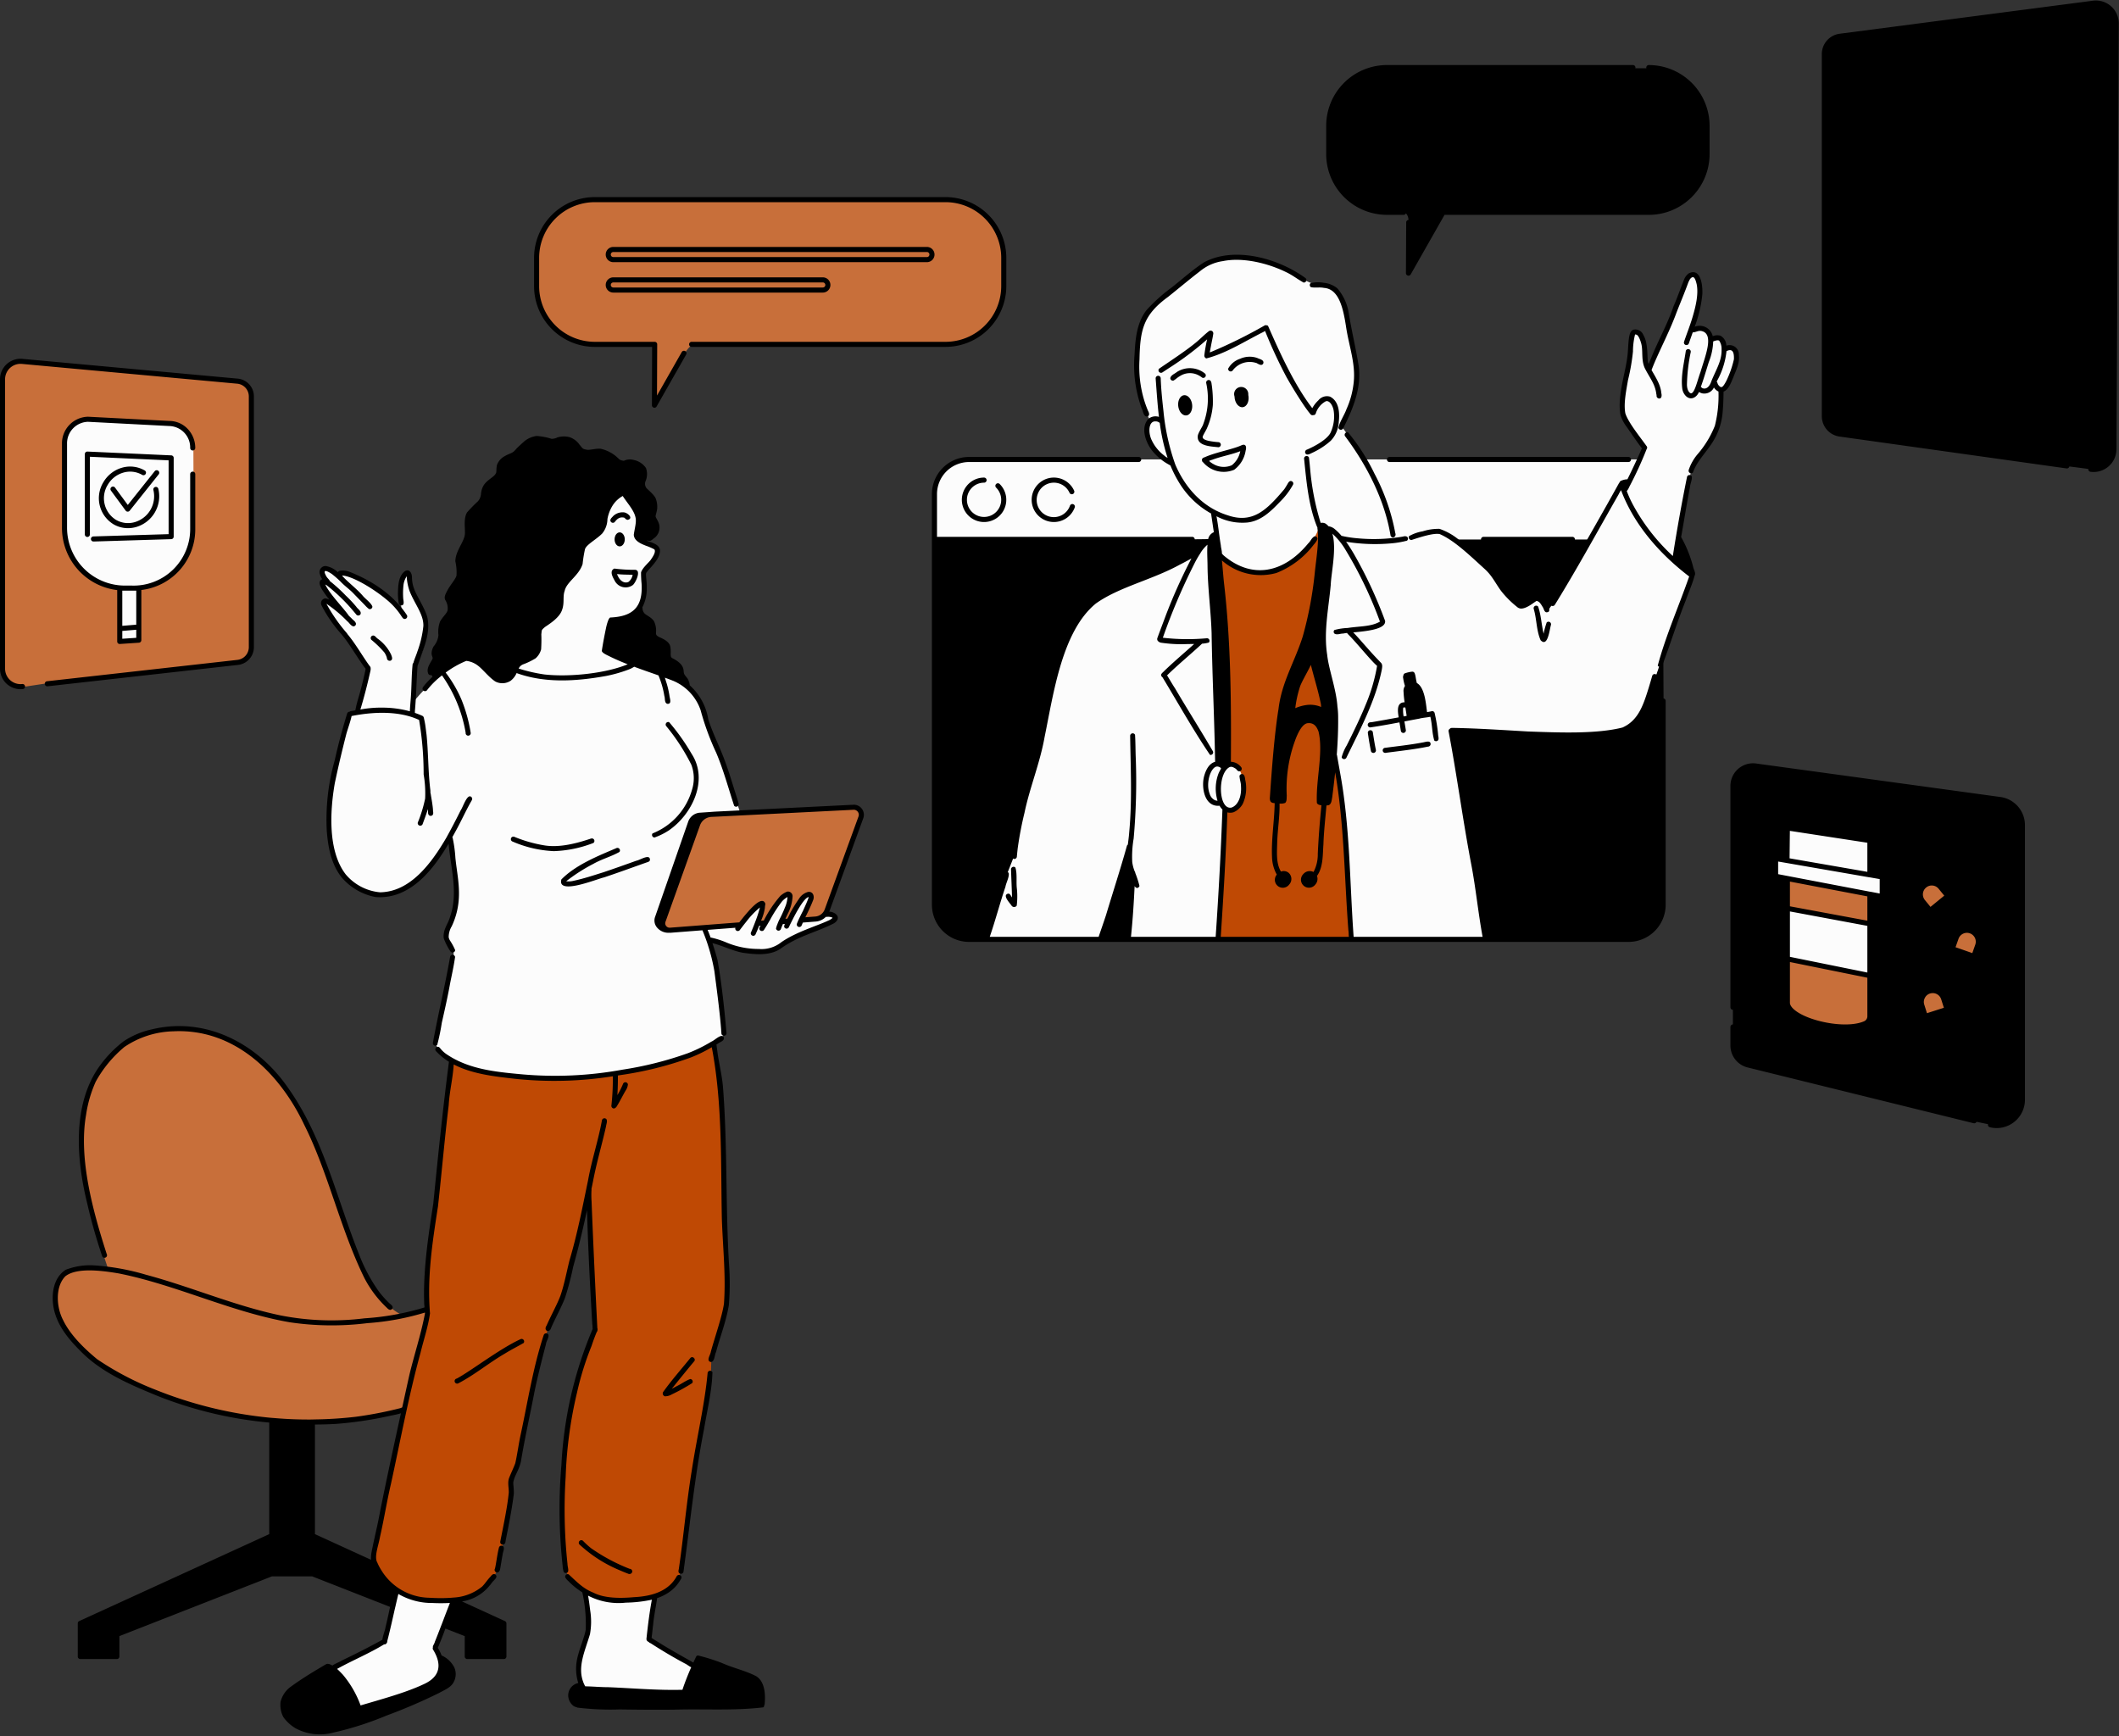
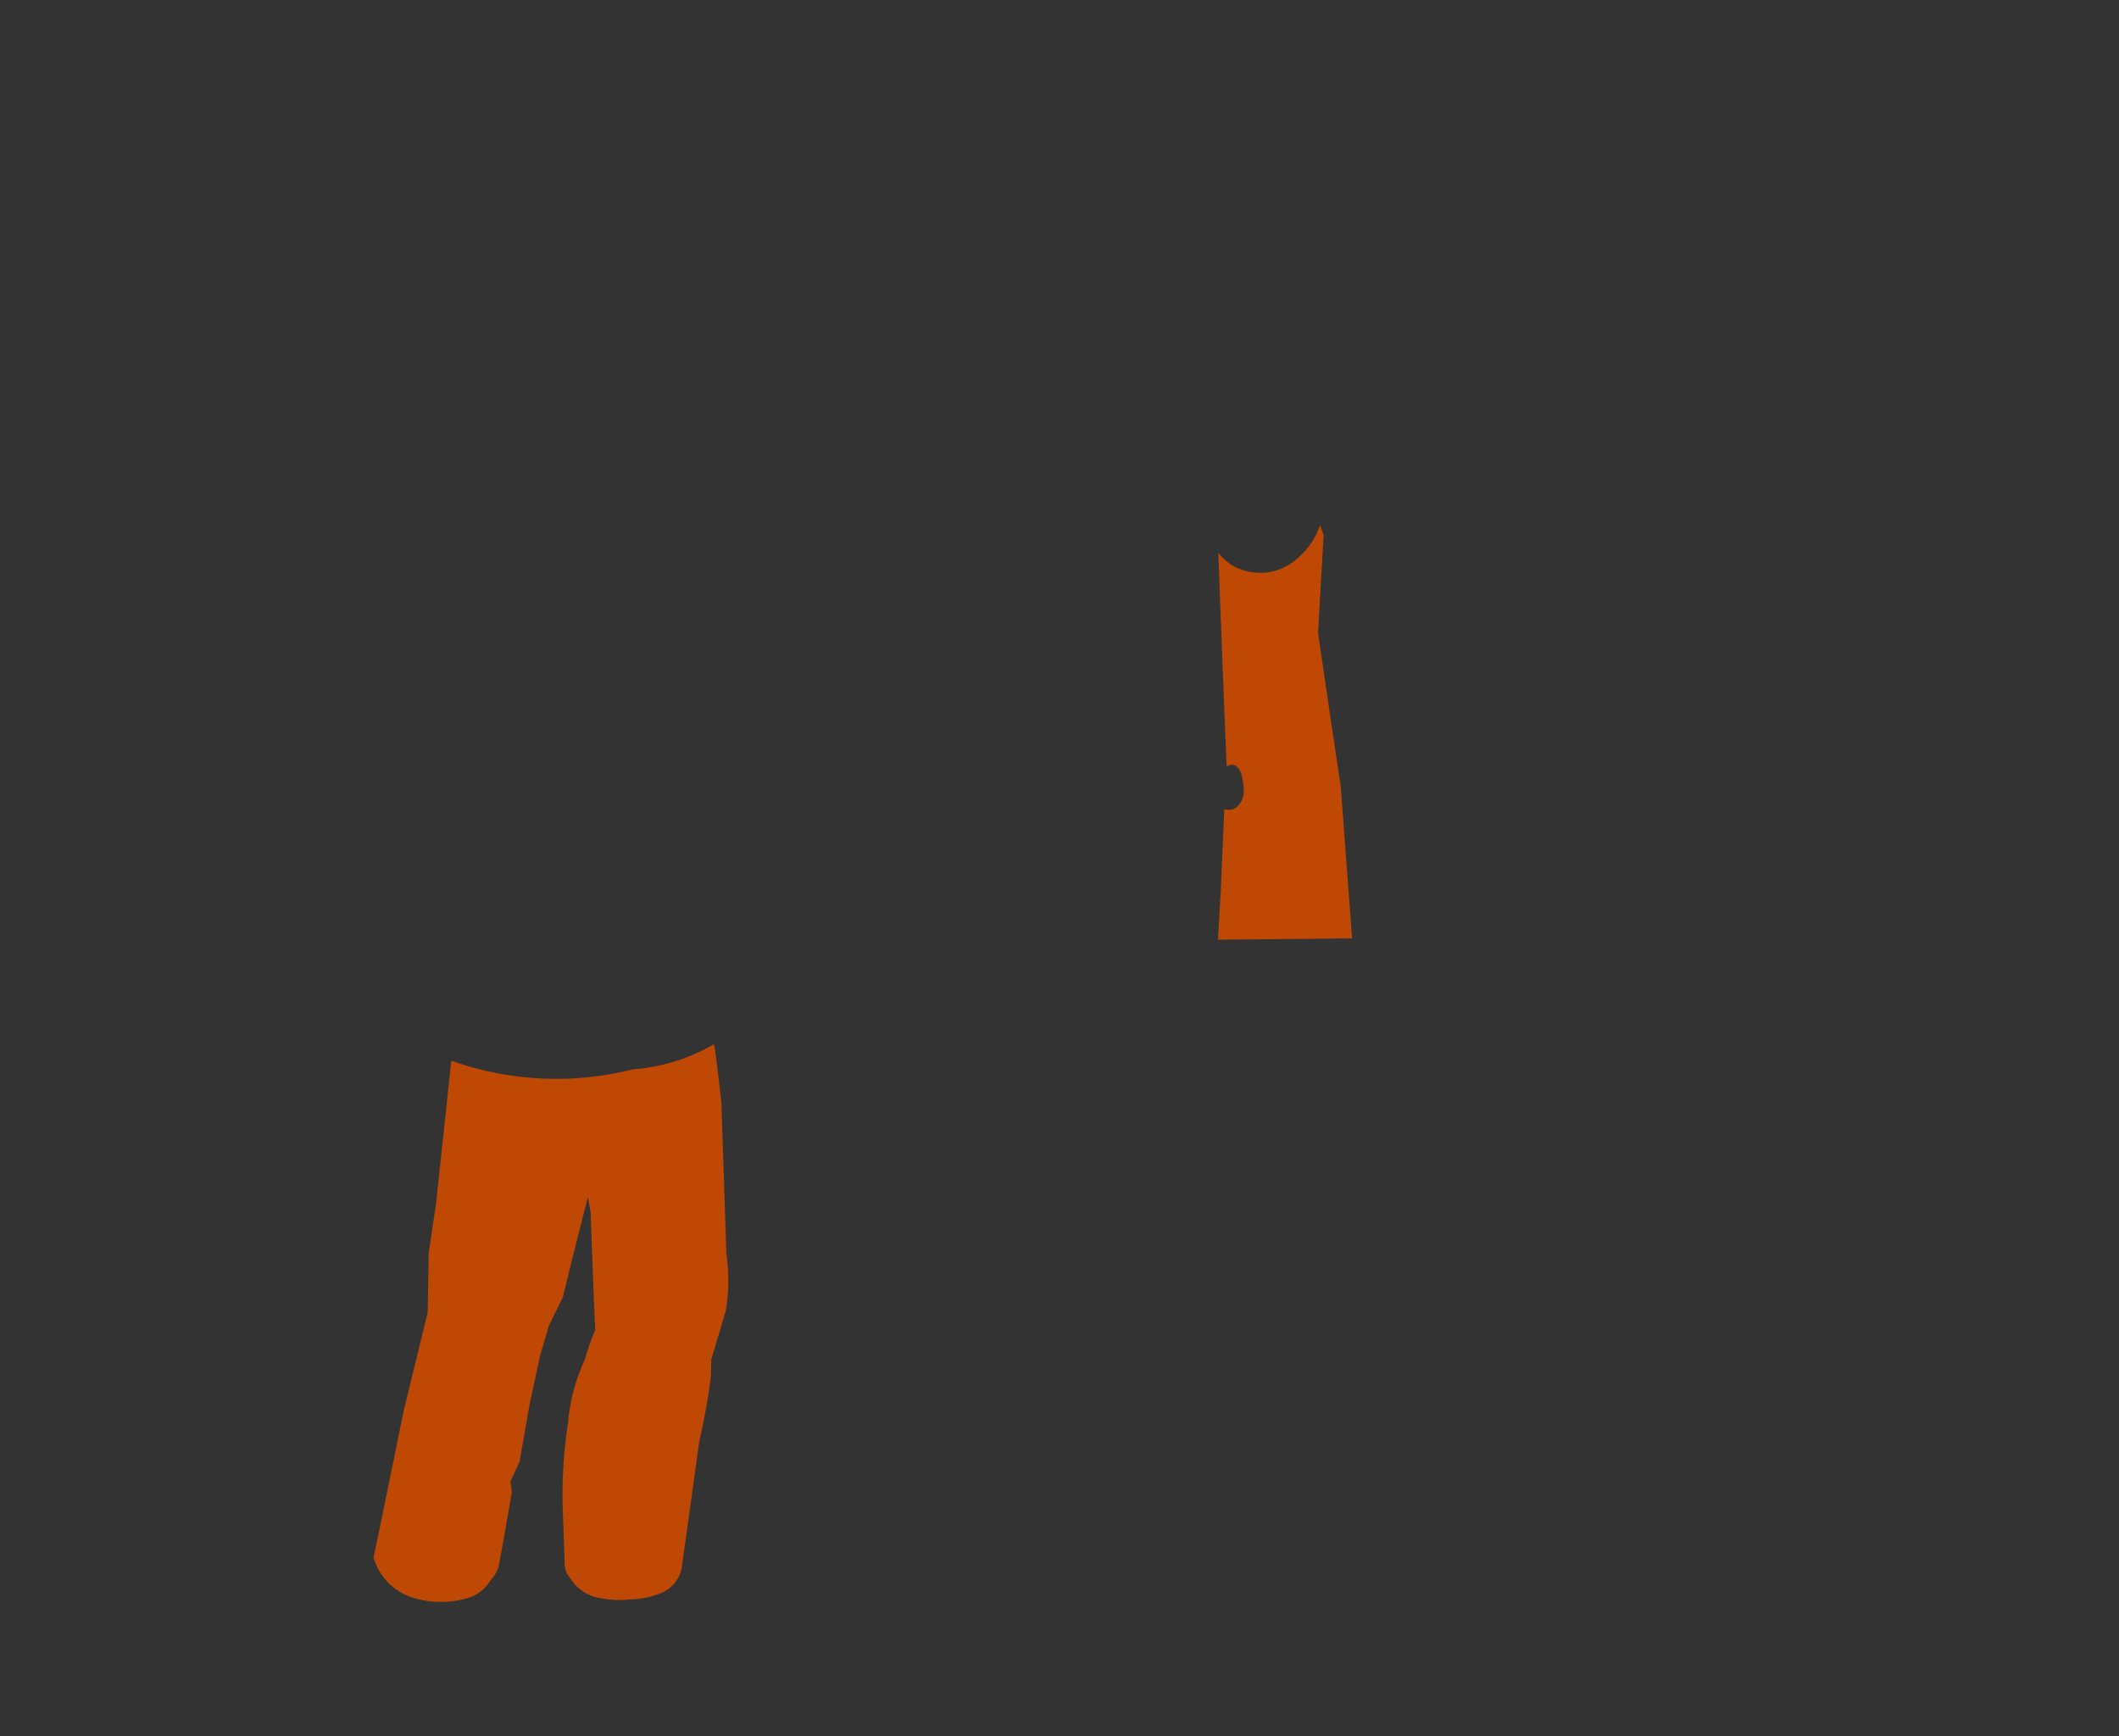
<svg xmlns="http://www.w3.org/2000/svg" data-name="Layer 1" fill="#000000" height="341.9" preserveAspectRatio="xMidYMid meet" version="1" viewBox="-0.0 -0.1 417.3 341.9" width="417.3" zoomAndPan="magnify">
  <rect x="-0.0" y="-0.1" width="417.3" height="341.9" fill="#333333" stroke="none" />
  <g id="change1_1">
-     <path d="M80.234,258.748l3.963-1.228.231.958-1.932,7.522-2.761,11.436A80.705,80.705,0,0,1,53.673,279.503a90.54,90.54,0,0,1-23.745-5.851,48.241,48.241,0,0,1-10.283-5.323,24.697,24.697,0,0,1-7.725-8.518,9.016,9.016,0,0,1-1.02-5.387,5.8,5.8,0,0,1,1.055-2.819,6.07,6.07,0,0,1,4.374-2.08,31.405,31.405,0,0,1,4.974.258,117.873,117.873,0,0,1-4.955-19.987c-.837-5.702-.443-11.56,1.989-16.611s7.079-9.178,12.59-10.204c7.451-1.492,15.378,1.374,21.125,6.447s9.465,12.147,11.537,19.527c2.03,5.068,3.753,9.895,5.476,14.721a59.842,59.842,0,0,0,2.574,6.394c1.828,3.777,3.873,6.824,7.555,8.838ZM128.85,67.635l-.027,11.944s5.661-9.662,5.77-9.627a6.938,6.938,0,0,1,1.087-1.597,2.34,2.34,0,0,1,1.723-.756s49.862.066,50.05.002a11.558,11.558,0,0,0,8.598-5.702,16.997,16.997,0,0,0,1.605-4.324s-.005-8.141.083-8.116a11.458,11.458,0,0,0-10.616-10.22s-69.767-.09-69.699.016a12.087,12.087,0,0,0-11.56,9.769s-.068,8.553.03,8.412a11.628,11.628,0,0,0,10.357,10.418Zm9.115,93.439s-7.409,20.265-7.468,20.42a1.427,1.427,0,0,0,1.319,1.783s14.017-1.236,14.233-1.403l2.997-3.523a1.818,1.818,0,0,1,.46-.428.548.548,0,0,1,.872.484,1.789,1.789,0,0,1-.116.593q-.461,1.452-.973,2.887s1.434-.343,1.434-.321l2.227-3.569a4.671,4.671,0,0,1,1.836-1.957.863.863,0,0,1,.812-.024.701.701,0,0,1,.277.604,2.019,2.019,0,0,1-.168.669q-.803,2.117-1.773,4.165s1.552-.176,1.62-.191a23.552,23.552,0,0,1,2.104-3.833,4.44,4.44,0,0,1,1.139-1.258.76.76,0,0,1,.809-.116.593.593,0,0,1,.228.533,1.748,1.748,0,0,1-.174.578l-1.849,4.276s3.303-.531,3.211-.541a2.722,2.722,0,0,0,1.943-2.16s6.706-17.952,6.735-17.941a1.563,1.563,0,0,0-1.508-1.964L139.334,160.251ZM9.753,134.382s37.374-3.984,37.62-4.052A2.938,2.938,0,0,0,49.578,127.554s-.107-49.093.018-49.086a6.38,6.38,0,0,0-.601-2.332,2.17,2.17,0,0,0-1.947-1.212S3.457,71.236,3.434,71.192A3.815,3.815,0,0,0,.497,74.045S.476,132.078.418,132.09a8.578,8.578,0,0,0,1.496,2.221,2.901,2.901,0,0,0,2.434.888ZM352.034,173.114s.026,24.706.077,24.683a10.633,10.633,0,0,0,5.649,3.616,24.672,24.672,0,0,0,6.765.728,6.299,6.299,0,0,0,2.136-.258,2.259,2.259,0,0,0,1.478-1.46l.186-24.496Zm24.72-.829.302,30.495,14.325-1.107,1.744-29.589Z" fill="#c86f3a" />
-   </g>
+     </g>
  <g id="change2_1">
-     <path d="M38.103,93.548s-.103,11.781-.199,11.787c.315,2.397-1.088,4.713-2.834,6.385a16.528,16.528,0,0,1-7.409,4.038L27.531,125.931l-4.112.31s-.129-10.5-.094-10.658A12.26,12.26,0,0,1,12.653,105.307s.06-17.496.067-17.525a4.618,4.618,0,0,1,4.275-5.267s17.395.944,17.488.933a5.802,5.802,0,0,1,3.601,4.69Zm92.365,39.268L118.774,127.98s1.462-6.252,1.586-6.341c1.717-.089,3.567-.228,4.886-1.332a5.395,5.395,0,0,0,1.725-3.558,15.626,15.626,0,0,0-.27-4.196,9.096,9.096,0,0,0,2.789-4.565q-1.844-.926-3.62-1.98l.462-3.697-3.641-5.625-4.007,3.737-17.999,30.911-8.254-2.33s-.214-.115-.214-.074a4.334,4.334,0,0,0-.954.672,38.517,38.517,0,0,0-10.098,8.826s.498-7.25.531-7.154a15.703,15.703,0,0,0,2.315-8.63,23.367,23.367,0,0,0-3.092-7.244l-.187-2.21c-.021-.252-.096-.567-.345-.613-.264-.049-.446.252-.537.504a14.326,14.326,0,0,0-.725,7.208,22.083,22.083,0,0,0-9.04-7.09,6.291,6.291,0,0,0-1.744-.596,2.142,2.142,0,0,0-1.734.416,5.101,5.101,0,0,0-2.403-1.08.643.643,0,0,0-.642.243.723.723,0,0,0,.011.517c.123.447.245.894.423,1.457l-.488.185a9.235,9.235,0,0,0,1.902,4.316,3.28,3.28,0,0,1-.938-.21c-.315-.069-.727.025-.803.338a.784.784,0,0,0,.163.563,29.303,29.303,0,0,0,2.223,3.179l6.351,9.036s-2.024,8.552-2.027,8.586a1.875,1.875,0,0,0-1.483.553,53.109,53.109,0,0,0-3.785,26.344,14.714,14.714,0,0,0,3.248,6.195,8.84,8.84,0,0,0,6.284,2.943,12.055,12.055,0,0,0,8.349-3.648,29.686,29.686,0,0,0,5.323-7.639l.931,3.066s.564,9.521.628,9.644l-1.686,5.446a2.863,2.863,0,0,0-.189,1.169,4.371,4.371,0,0,0,.783,1.57,4.213,4.213,0,0,1,.391,3.287s-3.483,16.13-3.533,16.143a7.767,7.767,0,0,0,3.817,3.79,44.787,44.787,0,0,0,5.293,1.884,74.365,74.365,0,0,0,23.816.584,66.048,66.048,0,0,0,20.859-5.31,8.907,8.907,0,0,0,1.936-1.062,3.288,3.288,0,0,0,1.235-1.787l-1.116-10.528s-1.974-7.851-1.792-8.127a29.909,29.909,0,0,0,7.618,2.451,9.81,9.81,0,0,0,7.681-1.893c2.404-1.775,5.418-2.452,8.184-3.584a2.205,2.205,0,0,0,.701-.399.709.709,0,0,0-.325-1.268,1.61,1.61,0,0,0-.885.046,8.169,8.169,0,0,1-4.638,1.087l1.574-3.856c.158-.388.284-.911-.052-1.162a.639.639,0,0,0-.63-.036,1.666,1.666,0,0,0-.515.408,18.998,18.998,0,0,0-3.021,4.885s-1.521-.031-1.482-.029a27.873,27.873,0,0,0,1.485-3.483,2.514,2.514,0,0,0,.182-.824.809.809,0,0,0-1.27-.742,2.479,2.479,0,0,0-.712.663,22.785,22.785,0,0,0-2.908,4.624s-1.464.227-1.356.227a19.01,19.01,0,0,0,1.226-3.07c.101-.335.173-.751-.082-.99a.793.793,0,0,0-1.006.119c-.283.238-2.844,3.235-3.892,4.315,0,0-14.095.797-14.131.887a2.615,2.615,0,0,1-1.947-2.967l7.692-19.531,8.586-.611-2.512-7.733-3.772-9.227-1.015-3.231-2.3-4.161ZM115.111,313.142a26.128,26.128,0,0,1,.857,8.444,11.438,11.438,0,0,0-.881,11.374c.247.086,19.631.524,19.631.524l2.228-5.389-9.064-5.465,1.009-8.397C123.508,316.046,118.749,315.505,115.111,313.142ZM352.135,178.47l.067,10.477,16.293,3.063-.111-10.522Zm-2.464-9.456.111,3.685,20.91,3.751-.022-3.973-2.309-.466-.244-6.815-16.271-2.131.222,6.171ZM341.984,70.371a7.569,7.569,0,0,1-3.05,6.41c-.66,2.81.09,5.83-1.04,8.42-1.12,2.54-3.87,4.15-4.78,6.78,0,.36-2.5,13.61-2.5,13.61l2.73,7.45-6.1,17.28-4.72,11.14a7.266,7.266,0,0,1-6.01,2.83c-.45.09-9.85.64-9.85.64l-10.55-.66-10.36-.35,3.45,19.63,3.44,21.15-23.9.3-2.76.03-49.15.07-22.79-.07,3.44-10.8,2.23-7.43a163.964,163.964,0,0,1,5.33-19.87c-.11-.26,2.33-12.2,2.33-12.2a51.945,51.945,0,0,1,2.62-8.27,20.716,20.716,0,0,1,3.11-5.5c2.73-3.27,6.83-5,10.78-6.61,3.72-1.69,7.28-3.29,10.84-4.89.73-.65,1.36-1.26,1.97-1.84h-52.6V97.011a6.641,6.641,0,0,1,6.63-6.64h38.5a10.9,10.9,0,0,1-2.27-2.33,5.283,5.283,0,0,1-.54-5.46,26.057,26.057,0,0,1-.93-20.3c.89-.92,1.77-1.81,2.64-2.71,2.29-1.7,4.24-3.54,6.34-5.2a17.582,17.582,0,0,1,7.01-3.7,14.558,14.558,0,0,1,7.34.55,44.622,44.622,0,0,1,6.78,3.02,13.646,13.646,0,0,0,2.71,1.44c.84.24,1.75.2,2.61.39a4.961,4.961,0,0,1,3.69,3.79c.11,0,1.97,8.49,1.97,8.49a20.492,20.492,0,0,1-2.35,15.54c1.52,2.07,3.06,4.27,4.6,6.48h53.95l1.13-2.3-.43-.4a27.118,27.118,0,0,1-4.13-7.27c.08,0,1.29-8.08,1.29-8.08l.73-6.69a.67.67,0,0,1,.67-.47,1.285,1.285,0,0,1,.78.38,3.563,3.563,0,0,1,.93,2.3c.07.84,0,1.69.1,2.52a3.225,3.225,0,0,0,1.07,2.22c0-.2,7.19-17.37,7.19-17.37a1.828,1.828,0,0,1,.63-1.09,1.204,1.204,0,0,1,1.5.37,2.935,2.935,0,0,1,.5,1.59c.27,2.91-.55,5.8-1.36,8.61a3.147,3.147,0,0,1,2.28.01,2.559,2.559,0,0,1,1.43,1.71,3.092,3.092,0,0,1,1.17-.19,1.548,1.548,0,0,1,1.09.89,4.721,4.721,0,0,1,.35,1.4,1.479,1.479,0,0,1,1.76.25A2.555,2.555,0,0,1,341.984,70.371Zm-29.71,37.25h-24.06a35.514,35.514,0,0,1,7.58,7.51,10.902,10.902,0,0,0,3.45,3.99,9.905,9.905,0,0,0,3.61-1.48,3.252,3.252,0,0,1,1.64,2.06c.2.26,1.36-.84,1.36-.84ZM83.247,315.161a7.955,7.955,0,0,1-5.036-2.246c-.007-.111-2.356,9.979-2.356,9.979l-.649.626L65.135,328.781a14.973,14.973,0,0,1,4.924,7.945c.158.084,16.186-5.988,16.186-5.988a4.226,4.226,0,0,0,.7-3.296,12.009,12.009,0,0,0-1.189-3.246c-.058-.039,3.454-9.235,3.454-9.235A37.987,37.987,0,0,1,83.247,315.161Z" fill="#fcfcfc" />
-   </g>
+     </g>
  <g id="change3_1">
-     <path d="M397.303,159.461a5.393,5.393,0,0,0-3-2.05s-49.51-6.7-49.58-6.7a3.836,3.836,0,0,0-2.54,1.28,3.528,3.528,0,0,0-.84,2.93s-.08,50.56-.09,50.56a5.2,5.2,0,0,0,1.17,3.23l.91.66,45.11,11.26s4.97,1.07,4.99.98a5.406,5.406,0,0,0,4.86-4.79s.01-53.85.01-53.86A5.462,5.462,0,0,0,397.303,159.461Zm-31.37,42.55a9.395,9.395,0,0,1-3.13.17,21.961,21.961,0,0,1-5.76-1.07,10.537,10.537,0,0,1-4.8-3.24c-.16,0-.3-9.31-.3-9.31l.17.04-.05-9.7,16.08,2.91.12,10.38-.08-.02.12,7.93A3.529,3.529,0,0,1,365.933,202.011Zm2.22-26.06-.08,5.74-16.12-2.92-.09-5.78-2.25-.41-.06-3.54,2.16.02.25-6.21,16.29,2.53.14,6.41,2.35.72.13,3.93Zm11.01-1.89a2.394,2.394,0,0,1,2.52.13,6.957,6.957,0,0,1,1.8,1.94c.14.22-3.28,3.09-3.28,3.09a6.373,6.373,0,0,1-1.76-2.51A2.382,2.382,0,0,1,379.164,174.061Zm.16,25.97a4.858,4.858,0,0,1-.81-2.2,2.9,2.9,0,0,1,.59-2.12,2.215,2.215,0,0,1,2.53-.55,2.854,2.854,0,0,1,1.37,1.49,8.051,8.051,0,0,1,.51,2C383.513,198.761,379.323,200.031,379.323,200.031Zm9.43-11.94c-.07,0-4.3-1.38-4.3-1.38a9.69,9.69,0,0,1,1.2-2.6,2.493,2.493,0,0,1,2.56-1.09,2.334,2.334,0,0,1,1.42,2.31A6.77,6.77,0,0,1,388.753,188.091Zm-27.493-102.752a3.23,3.23,0,0,1-1.916-3.699c-.059-.127-.027-70.718-.027-70.718a3.521,3.521,0,0,1,2.876-3.938c-.127.131,50.039-6.43,50.039-6.43a3.945,3.945,0,0,1,3.324,1.122,3.945,3.945,0,0,1,1.06,3.344c.115.258-.158,83.297-.158,83.297a4.401,4.401,0,0,1-3.741,4.166c-.042-.099-6.84-.929-6.84-.929ZM223.269,171.891c-.084.125-.797,13.053-.797,13.053l-5.797.023,5.659-17.944A11.725,11.725,0,0,0,223.269,171.891Zm83.85-27.19a37.218,37.218,0,0,0,12.139-.923,5.463,5.463,0,0,0,3.591-2.534,18.486,18.486,0,0,0,1.812-3.93c.093-.004,2.899-8.717,2.899-8.717l.271,49.856A7.67,7.67,0,0,1,321.2,184.843c.002.016-28.593-.015-28.593-.015L285.812,143.9ZM286.215,106.141l26.973-.005s-8.18,14.253-8.479,14.121a12.575,12.575,0,0,1-.989-1.881,1.298,1.298,0,0,0-1.234-.799c-.447.079-.729.506-1.053.824a2.648,2.648,0,0,1-2.26.706s-2.809-2.768-3.147-3.144a16.331,16.331,0,0,0-6.569-7.246Zm-102.124-.029s53.238.112,54.635-.086a5.923,5.923,0,0,0-3.256,3.366l-6.731,3.079s-8.038,3.117-8.347,3.293a16.236,16.236,0,0,0-8.146,6.508,35.2,35.2,0,0,0-4.312,10.913l-2.326,9.625-1.137,5.78-2.694,9.055-1.995,10.638-1.945,4.953-3.515,11.618a35.877,35.877,0,0,1-3.844-.137,6.704,6.704,0,0,1-6.247-5.71Zm89.297-64.564a9.765,9.765,0,0,1-7.674-2.833,15.783,15.783,0,0,1-4.067-7.29c-.002-.13.284-9.584.284-9.584A11.499,11.499,0,0,1,272.11,13.247c.033.006,54.179.102,54.179.102a11.87,11.87,0,0,1,10.09,10.696c-.102.115-.507,8.723-.507,8.723a12.06,12.06,0,0,1-10.592,9.093c-.086-.119-41.01-.23-41.01-.23L277.396,53.804l-.021-9.477a5.206,5.206,0,0,0-.043-1.508,1.758,1.758,0,0,0-.841-1.201Z" fill="#000000" />
-   </g>
+     </g>
  <g id="change4_1">
    <path d="M124.672,210.461a36.997,36.997,0,0,0,15.929-4.936c.19.16,1.468,11.497,1.468,11.497l.978,29.703a36.797,36.797,0,0,1-.104,11.226c-.06.306-2.858,9.579-2.858,9.579l-.097,3.443a121.218,121.218,0,0,1-2.291,12.761c.049-.104-3.469,25.06-3.469,25.06a6.671,6.671,0,0,1-3.853,4.726,16.642,16.642,0,0,1-6.162,1.327,20.21,20.21,0,0,1-6.641-.376,8.404,8.404,0,0,1-5.275-3.804,4.324,4.324,0,0,1-1.104-2.685c.047-.025-.394-11.383-.394-11.383a94.939,94.939,0,0,1,1.057-16.463,36.667,36.667,0,0,1,3.313-12.488,44.011,44.011,0,0,1,2.072-5.848c-.109-.215-.933-23.168-.933-23.168l-.541-2.988-3.117,12.288-1.776,7.34-2.766,5.633-1.718,5.835-2.071,9.574-2.008,11.443-1.794,3.865.278,2.122-1.491,8.605-1.132,6.181a6.829,6.829,0,0,1-1.428,2.374,9.632,9.632,0,0,1-1.307,1.694,8.088,8.088,0,0,1-3.401,2.009,18.568,18.568,0,0,1-11.097-.213,11.635,11.635,0,0,1-7.388-7.798c.071.039,5.903-28.673,5.903-28.673l4.765-19.576.208-11.659,1.446-9.81,2.998-28.114A61.466,61.466,0,0,0,124.672,210.461ZM239.926,108.723s1.57,42.094,1.671,42.189a1.486,1.486,0,0,1,2.113.065,4.043,4.043,0,0,1,.933,2.154,10.167,10.167,0,0,1,.274,2.884,4.056,4.056,0,0,1-1.135,2.608,2.562,2.562,0,0,1-2.682.592l-.709,16.57-.537,9.153,26.415-.25-2.234-29.927-2.374-15.889-2.096-14.375,1.102-19.248s-.776-2.12-.722-1.921a15.138,15.138,0,0,1-5.59,7.442,10.918,10.918,0,0,1-9.083,1.545A9.626,9.626,0,0,1,239.926,108.723Z" fill="#bf4904" />
  </g>
  <g id="change5_1">
-     <path d="M168.044,158.371l-27.32,1.36-.93.07-2.06.14a2.647,2.647,0,0,0-2.22,1.8l-6.51,18.72a2.11,2.11,0,0,0,.35,2.04,2.885,2.885,0,0,0,2.24,1.08.573.573,0,0,0,.13-.01h.03a.412.412,0,0,0,.11.01h.14l6.33-.49a37.62,37.62,0,0,1,2.35,8.04c.47,3.57,1.11,8.35,1.36,11.91.03.23-.02.51.17.68a.521.521,0,0,0,.84-.56c-.38-4.39-.91-9.51-1.76-14.26-.3-1.1-.63-2.2-.99-3.28,2.06.52,3.98,1.54,6.07,1.91,2.38.32,5.08.6,7.21-.72,3.56-2.62,7.24-3.32,10.68-5.11,1.58-1.07.32-2.22-.96-2.28a1.179,1.179,0,0,0,.05-.11l6.65-18.28a1.97,1.97,0,0,0-.27-1.86A1.942,1.942,0,0,0,168.044,158.371Zm-4.29,22.16a.677.677,0,0,1,.21.12,3.03,3.03,0,0,1-.93.57c-2.24,1.05-6.19,2.17-9.13,4.19a6.245,6.245,0,0,1-4.46,1.36,16.427,16.427,0,0,1-6.61-1.37,16.461,16.461,0,0,0-2.9-.89c-.18-.51-.37-1-.58-1.5l5.47-.42a.477.477,0,0,0,.08.46.501.501,0,0,0,.82-.05q.18-.24.39-.51c.25-.33.53-.69.83-1.06a16.841,16.841,0,0,1,2.71-2.84,23.747,23.747,0,0,1-.87,2.7c-.13.35-.27.7-.4,1.03-.18.46-.37.9-.53,1.29a.495.495,0,0,0,.36.55.504.504,0,0,0,.56-.23c.25-.56.5-1.13.72-1.7l.29-.02c-.06.09-.12.19-.18.28a.5.5,0,0,0,.86.51c.18-.28.37-.58.56-.89.2-.34.4-.69.61-1.04a25.588,25.588,0,0,1,2.4-3.7,4.259,4.259,0,0,1,1.05-.83,5.94,5.94,0,0,1-.52,2.1,23.262,23.262,0,0,1-1.05,2.28,8.392,8.392,0,0,0-.44,1.03h-.01a5.947,5.947,0,0,0-.24.79.498.498,0,0,0,.97.07c.12-.32.24-.63.38-.94l.39-.03a1.586,1.586,0,0,0-.14.56.499.499,0,0,0,.91.12c.11-.24.23-.5.37-.77.16-.33.34-.68.52-1.04,1.02-1.97,2.29-4.08,3.03-4.16a.031.031,0,0,0-.01.02.346.346,0,0,1-.01.09c-.26.79-.7,1.71-1.08,2.56-.24.47-.48.93-.7,1.4-.17.34-.32.68-.46,1.03-.02.06-.05.12-.07.18a.499.499,0,0,0,.96.27c.03-.06.11-.27.16-.38.02-.05.05-.1.07-.15l2.53-.2a3.137,3.137,0,0,0,2.01-.94c.03,0,.05.03.08.03A2.272,2.272,0,0,1,163.754,180.531Zm5.31-19.84-6.65,18.28a2.148,2.148,0,0,1-1.85,1.41l-1.96.15c.56-1.15,1.05-2.15,1.51-3.33.35-.79.01-1.81-.99-1.66a3.094,3.094,0,0,0-1.81,1.39,31.816,31.816,0,0,0-1.69,2.73,12.06,12.06,0,0,1-.57,1.14l-.38.03c.16-.34.33-.71.52-1.1a8.229,8.229,0,0,0,.89-3.35.919.919,0,0,0-1.05-.91,4.427,4.427,0,0,0-1.39.88,23.774,23.774,0,0,0-3.22,4.81l-.55.04a9.629,9.629,0,0,0,.85-3.33c-.67-1.96-3.58,1.78-4.21,2.5-.31.39-.62.77-.92,1.16l-13.66,1.05a.867.867,0,0,1-.75-.34.842.842,0,0,1-.13-.81l6.79-18.98a2.502,2.502,0,0,1,1.88-1.64l.08-.01a1.543,1.543,0,0,1,.3-.04l.69-.03,27.3-1.37a.992.992,0,0,1,.84.4A.972.972,0,0,1,169.064,160.691Zm-32.775-5.307a7.509,7.509,0,0,0-.148-4.906,40.11,40.11,0,0,0-4.908-7.556.5.5,0,0,1,.546-.811,41.706,41.706,0,0,1,4.419,6.229c3.37,5.152.161,11.865-4.456,15.066A13.233,13.233,0,0,1,128.9,164.819a.501.501,0,0,1-.393-.803A13.117,13.117,0,0,0,136.289,155.384ZM116.867,165.893a23.497,23.497,0,0,1-7.805,1.613,22.886,22.886,0,0,1-8.09-1.876.5.5,0,0,1,.266-.964,26.887,26.887,0,0,0,5.945,1.703c2.663.446,5.747-.2,8.755-1.194.287-.071.591-.272.878-.106A.5.5,0,0,1,116.867,165.893Zm-6.311,7.183c2.908-2.951,7.451-4.711,10.792-6.148a.5.5,0,0,1,.645.735c-1.817,1.008-3.325,1.329-5.183,2.367a34.1,34.1,0,0,0-5.31,3.41l.001 0a4.007,4.007,0,0,0,1.418-.084c2.025-.432,3.997-1.087,5.97-1.709,2.149-.722,4.283-1.487,6.417-2.252.667-.086,2.677-1.458,2.694-.182-.021.339-.375.428-.646.514-2.802.984-5.586,2.019-8.406,2.951C117.583,172.976,109.677,176.255,110.555,173.076ZM85.204,129.431c.05.47-1.26,1.73-.94,2.9.04.24.2.5.46.51a.424.424,0,0,0,.25-.02c.06.12.13.23.2.35a20.308,20.308,0,0,0-1.51,1.57c-.19.27-.54.54-.44.9a.499.499,0,0,0,.91.12,15.831,15.831,0,0,1,2.91-2.86,27.567,27.567,0,0,1,4.66,11.3.502.502,0,1,0,1,.07,29.608,29.608,0,0,0-1.87-6.71,25.026,25.026,0,0,0-3.07-5.22,18.939,18.939,0,0,1,3.96-2.26c.04-.01.07-.03.11-.04a4.511,4.511,0,0,1,1.87.65c1.2.71,2.37,2.44,3.84,3.41a2.999,2.999,0,0,0,3.01-.14,3.77,3.77,0,0,0,1.18-1.52c5.64,2.04,11.81,1.62,17.62.57a27.203,27.203,0,0,0,4.4-1.25,4.803,4.803,0,0,0,1.13-.57c1.63.61,3.27,1.17,4.8,1.71v.03a17.59,17.59,0,0,1,1.15,4.02c.18.5-.03,1.41.62,1.55.91.03.43-1.09.38-1.63a18.047,18.047,0,0,0-.55-2.42c-.13-.35-.22-.73-.35-1.1.57.2,1.12.41,1.63.61a9.675,9.675,0,0,1,5.41,5.79,51.271,51.271,0,0,0,3.08,8.4c1.43,3.38,2.38,6.94,3.52,10.41a.509.509,0,0,0,.65.13.518.518,0,0,0,.23-.57c-.17-.63-.37-1.26-.57-1.88-.67-2.08-1.27-4.18-2.03-6.23-1.1-3.05-2.46-5.59-3.37-8.45a11.379,11.379,0,0,0-3.65-6.7,3.213,3.213,0,0,0-.44-1.35c-.64-.82-.71-.78-.77-1.56-.09-1.22-1.24-1.94-2.23-2.45a.647.647,0,0,1-.09-.06l-.03-.03-.04-.04-.01-.01c-.28-.24-.01-1.3-.25-2.24-.26-1-1.64-1.53-2.1-1.74-.66-.34-.63-.47-.7-.75a4.255,4.255,0,0,0-.38-2.39c-.43-.74-1.57-1.22-1.85-1.53a1.602,1.602,0,0,1-.41-.9.946.946,0,0,0-.04-.3,7.921,7.921,0,0,0,.87-3.98c.06-1.04-.31-2.68-.05-2.89.58-.84,2.37-2.35,2.62-3.89.31-1.39-1.05-1.83-2.08-2.21a3.785,3.785,0,0,1-.5-.18c.06-.05.41.06.57.06.39-.05.68-.41,1-.62a2.597,2.597,0,0,0,.84-2.79c-.26-.74-.69-1.24-.65-1.46-.01-.25.25-.91.31-1.52a4.596,4.596,0,0,0-.27-1.91c-.26-.78-1.7-1.9-1.87-2.14a1.43,1.43,0,0,1-.2-1.21,3.593,3.593,0,0,0,.13-2.71,3.847,3.847,0,0,0-2.48-1.6,2.805,2.805,0,0,0-1.77.13c-.12.12-.91-.08-1.1-.33a7.202,7.202,0,0,0-3.61-2c-1.06-.06-2.18.33-2.74.19-.84-.16-.74-.23-1.4-1a3.863,3.863,0,0,0-1.94-1.46,4.41,4.41,0,0,0-2.39.04,2.48,2.48,0,0,1-1.17.28,12.489,12.489,0,0,0-2.91-.56,4.72,4.72,0,0,0-2.55,1.14c-.246.221-1.34,1.213-1.54,1.46-.72.89-1.1.73-2.23,1.38a3.264,3.264,0,0,0-1.52,1.75c-.17.78-.04,1.42-.21,1.61-.29.75-1.79,1.27-2.5,2.54a4.207,4.207,0,0,0-.44,1.64,2.85,2.85,0,0,1-.3.94c-.02.04-.18.25-.26.37a29.643,29.643,0,0,0-2.15,2.19c-.84,1.29-.3,3.58-.48,4.52-.27,1.52-1.84,3.18-1.85,5.15a9.557,9.557,0,0,1,.23,2.66c.06.6-1.33,2.06-1.88,3.23-.27.53-.62,1.11-.34,1.71a3.01,3.01,0,0,1,.48,1.79c.04.72-.8,1.27-1.49,2.43a5.705,5.705,0,0,0-.33,2.69,4.014,4.014,0,0,1-.95,2.24,3.034,3.034,0,0,0-.4,1.3,1.784,1.784,0,0,0,.12.65A2.456,2.456,0,0,0,85.204,129.431Zm17.91,1.26a14.019,14.019,0,0,0,2.34-1.14,3.514,3.514,0,0,0,1.11-1.78,29.395,29.395,0,0,0,.04-2.97c.12-.87-.05-.75.69-1.41.9-.62,2.94-1.86,3.42-3.46.48-1.36.08-2.6.49-3.68.36-1.75,2.81-2.99,3.53-5.29a25.859,25.859,0,0,1,.47-2.92c.3-.92,2.17-1.86,3.38-3.07a4.593,4.593,0,0,0,1.04-2.86,7.534,7.534,0,0,1,1.03-2.68,5.542,5.542,0,0,1,1.98-1.86c.94,1.45,2.21,2.79,2.51,4.18.24.94-.14,2.07-.33,3.45.06,1.2,1.36,1.75,2.33,2.14a12.181,12.181,0,0,1,1.65.7.458.458,0,0,1,.12.12c.01.01.01.02.02.03.13.43-.12.99-.71,1.84-.33.57-1.63,1.55-1.98,2.57a20.255,20.255,0,0,0,.1,2.2c.3,4.65-1.72,6.51-6.17,6.7-.37.13-.69,1.48-.77,1.79-.33,1.56-.64,3.14-.88,4.73-.07.46,1.3,1,1.52,1.13,1.11.55,2.32,1.07,3.57,1.56-4.36,1.82-11.56,2.55-16.43,2a31.551,31.551,0,0,1-5.04-1.16A1.608,1.608,0,0,1,103.114,130.691Zm17.083-28.335c.019-.334.334-.563.534-.805a2.64,2.64,0,0,1,1.999-.763c.792-.036,2.135,1.176.887,1.483-.542-.112-.478-.392-.753-.449-.632-.101-1.147-.004-1.814.888A.504.504,0,0,1,120.197,102.356Zm.481,9.738a.441.441,0,0,0-.09.06c-.404.651.187,1.573.505,2.172a2.416,2.416,0,0,0,3.56.76c.527-.471,1.714-2.933.396-2.98a30.58,30.58,0,0,1-3.841-.215A.449.449,0,0,0,120.677,112.095Zm3.909.993a2.256,2.256,0,0,1-.795,1.385c-.639.336-1.582.042-2.129-1.183a.866.866,0,0,1-.128-.35C122.545,113.072,123.568,113.049,124.587,113.088ZM77.024,128.807c.127.366.39.901-.044,1.16a.541.541,0,0,1-.784-.497,3.556,3.556,0,0,0-.506-1.092,20.167,20.167,0,0,0-2.545-2.478.504.504,0,0,1,.354-.854c.366.014.563.398.839.595A8.266,8.266,0,0,1,77.024,128.807ZM62.988,112.936a1.195,1.195,0,0,1,1.13-1.577,4.38,4.38,0,0,1,2.398,1.217.799.799,0,0,1,.395-.275,3.686,3.686,0,0,1,1.825.163c4.444,1.73,8.751,4.53,11.398,8.57a.5.5,0,0,1-.365.743c-.317.069-.5-.23-.659-.453a13.944,13.944,0,0,0-2.933-3.307c-2.135-1.81-6.07-4.338-8.45-4.756a1.771,1.771,0,0,0-.355-.02l.016.028c.866,1.067,2.912,2.588,4.09,3.993.477.56,1.692,1.458,1.857,2.094a.499.499,0,0,1-.693.457,5.898,5.898,0,0,1-.78-.742q-1.079-1.106-2.157-2.212c-.788-.867-1.813-1.544-2.61-2.404a21.82,21.82,0,0,0-1.722-1.509c-1.451-.975-1.715-.689-1.195.278.222.497.639.745.829,1.159.077.052.154.103.232.164a31.762,31.762,0,0,1,2.878,2.653,23.607,23.607,0,0,1,2.043,2.174c.282.456,1.099.885.83,1.488a.513.513,0,0,1-.879-.011c-.453-.538-.73-.863-1.01-1.194a35.776,35.776,0,0,0-4.742-4.489c-.171-.091-.248-.136-.309-.169.914,1.917,3.271,4.257,4.57,6.034a.574.574,0,0,1,.068.117c.164.154.327.309.493.461.294.374.849.634.922,1.13a.505.505,0,0,1-.5.5c-.526-.094-.807-.703-1.221-1.012a25.276,25.276,0,0,0-4.036-3.395c-.019-.01-.036-.018-.053-.026a32.14,32.14,0,0,0,3.991,5.746.443.443,0,0,1,.116.182c1.62,1.925,2.872,4.204,4.35,6.247a.988.988,0,0,1,.22.332,1.677,1.677,0,0,1-.019.69c-.568,2.552-1.224,5.124-1.981,7.616a21.966,21.966,0,0,1,4.405-.375,20.68,20.68,0,0,1,5.34.723c.037-.946.139-1.889.2-2.834.152-2.102.123-4.216.334-6.314a.452.452,0,0,1,.161-.368c.197-.771.562-1.522.797-2.285a20.642,20.642,0,0,0,1.164-4.961c.105-2.296-1.722-4.376-2.708-6.909a10.062,10.062,0,0,1-.566-2.921,3.963,3.963,0,0,0-.643,1.772,15.202,15.202,0,0,0-.048,2.588c.007.341.427,1.655-.643,1.314a.583.583,0,0,1-.261-.509,11.761,11.761,0,0,1-.133-1.897c.041-1.491.099-3.399,1.45-4.325.88-.44,1.333.567,1.314,1.304a6.573,6.573,0,0,0,.442,2.289c.44,1.258,2.004,3.623,2.536,5.37.823,3.271-.816,6.537-1.818,9.593a.412.412,0,0,1-.056.099c-.231,2.997-.257,6.007-.537,9.002a.848.848,0,0,1-.001.301c.479.166.953.347,1.415.558l.008.009a.439.439,0,0,1,.099.041c.274.156.259.503.34.773.254,1.166.297,1.928.434,2.874.377,3.654.302,7.329.758,10.976.015.179.012.356.014.533a1.184,1.184,0,0,1,.077.355c.16.987.353,1.97.425,2.97-.005.311.122.657-.022.948a.505.505,0,0,1-.785.101.758.758,0,0,1-.159-.561c-.011-.224-.027-.426-.044-.622-.294.981-.666,1.945-1.013,2.896a.5.5,0,0,1-.964-.266,26.689,26.689,0,0,0,1.441-4.706,21.963,21.963,0,0,0-.295-4.77,63.672,63.672,0,0,0-.896-10.718,2.443,2.443,0,0,0-.226-.099c-3.789-1.686-8.718-1.536-13.062-.671-.255,1.177-.696,2.332-1.029,3.492-.827,3.229-1.6,6.479-2.282,9.742-1.003,5.763-1.32,13.432,2.138,17.933a10.013,10.013,0,0,0,6.771,3.545c5.891-.077,10.042-5.581,13.06-10.755q1.471-2.662,2.821-5.387c.427-.549,1.336-3.548,2.16-2.56.243.28.017.611-.14.875-1.099,1.951-2.008,4.001-3.102,5.954-.187.346-.381.698-.58,1.053.021.015.047.015.065.034a25.692,25.692,0,0,1,.557,4.008c.294,2.951.994,5.819.576,9.058a14.742,14.742,0,0,1-1.303,4.421,4.162,4.162,0,0,0-.595,2.13l.008.044a1.937,1.937,0,0,0,.256.633,11.729,11.729,0,0,1,1.008,1.866.503.503,0,0,1-.932.252,11.323,11.323,0,0,1-1.318-2.595c-.191-1.713.897-2.838,1.25-4.216,1.627-4.65.174-9.353-.291-14.389-3.17,5.359-7.711,10.995-14.343,10.513a11.578,11.578,0,0,1-6.737-3.9c-2.025-2.56-2.656-5.902-2.905-9.083A42.737,42.737,0,0,1,65.926,149.587c.684-3.098,1.508-6.148,2.44-9.18a.496.496,0,0,1,.513-.355.438.438,0,0,1,.169-.11c.279-.043.597-.097.929-.153a24.419,24.419,0,0,1,.632-2.544c.504-1.674,1.28-4.883,1.398-5.662-.912-1.03-3.374-5.216-4.662-6.655a.445.445,0,0,1-.073-.101,27.038,27.038,0,0,1-3.928-5.663.96.96,0,0,1,.697-1.429,2.266,2.266,0,0,1,.804.236,21.514,21.514,0,0,1-1.406-1.956c-.741-1.141-.572-1.884.025-2.056A2.937,2.937,0,0,1,62.988,112.936ZM89.619,188.343c-.239,1.736-.633,3.471-.974,5.197-.472,2.607-1.053,5.189-1.641,7.772a40.76,40.76,0,0,1-.905,4.366.503.503,0,0,1-.836-.486c1.028-5.658,2.402-11.246,3.383-16.914A.5.5,0,0,1,89.619,188.343Zm31.417-82.23c0-.759.448-1.375,1-1.375.552,0,1,.616,1,1.375s-.448,1.375-1,1.375C121.484,107.489,121.036,106.873,121.036,106.114Zm-10.006,203.357a4.079,4.079,0,0,1-.222-1.174,102.943,102.943,0,0,1-.245-19.953,78.371,78.371,0,0,1,6.152-26.751c-.042-.319-.016-.664-.077-.971-.445-7.462-.826-14.944-1.035-22.418-.813,3.757-1.698,7.495-2.737,11.203a55.749,55.749,0,0,1-1.623,6.143c-.784,1.975-1.837,3.829-2.688,5.775-.336,1.239-1.605.611-.911-.401.872-2.003,2.116-4.225,2.73-5.897.779-2.27,1.2-4.642,1.788-6.965,1.541-5.181,2.553-10.476,3.651-15.761.72-3.987,2.017-7.846,2.737-11.83a.505.505,0,0,1,.914-.119c.168.445-.076.949-.13,1.409-.799,3.589-1.859,7.116-2.542,10.732-.102.515-.211,1.027-.315,1.541a1.231,1.231,0,0,1-.001.363,19.085,19.085,0,0,0,.026,2.121c.323,8.299.72,16.652,1.135,24.919a.571.571,0,0,1,.019.399l.008.16a.449.449,0,0,1-.11.115c-.38.901-.681,1.707-1.061,2.844a58.441,58.441,0,0,0-2.854,9.146,83.469,83.469,0,0,0-2.241,16.645,100.911,100.911,0,0,0,.354,17.07c.028.716.266,1.15.102,1.604A.5.5,0,0,1,111.03,309.471Zm-3.047-46.774c.21.542-.413,1.286-.465,1.888-.811,3.116-1.603,6.236-2.263,9.387-.878,4.585-1.915,9.14-2.67,13.747-.449,1.857-1.19,2.595-1.484,3.981-.086.307.172,1.745.073,2.513-.397,3.09-1.019,6.154-1.622,9.21.005.845-1.153.844-1.026.013.64-3.247,1.388-6.726,1.671-9.627.018-1.023-.316-2.086.14-3.06.256-.667.833-1.869,1.141-2.716.44-1.942.673-3.93,1.111-5.875,1.386-6.464,2.408-13.051,4.48-19.339A.505.505,0,0,1,107.983,262.697ZM97.472,308.797c.214-.783.457-2.914.791-4.162a.504.504,0,0,1,.914-.119c.182.499-.175,1.05-.204,1.566-.191.949-.307,1.913-.497,2.862-.073.333-.316.7-.705.588A.504.504,0,0,1,97.472,308.797Zm36.207.773c-.152-.276.009-.588.029-.882.888-6.024,1.444-12.605,2.52-19.207.983-6.461,2.556-13.04,3.119-19.164a.5.5,0,0,1,.957-.193c-.106,3.72-1.028,7.432-1.641,11.109-1.903,9.717-2.746,18.655-4.07,28.217A.505.505,0,0,1,133.679,309.57ZM148.944,329.991c-2.13-1.12-4.54-1.61-6.73-2.6a38.752,38.752,0,0,0-4.77-1.5.449.449,0,0,0-.4.35c-.01.01-.02.01-.02.02-.16.34-.32.68-.48,1.03a3.29,3.29,0,0,1-.32-.18c-2.28-1.29-4.58-2.56-6.79-3.97-.38-.23-.76-.45-1.12-.71.13-.85.19-1.73.31-2.59.15-1.7.51-3.32.79-5.24a9.328,9.328,0,0,0,2.44-1.23,7.285,7.285,0,0,0,2.03-2.18c.18-.28.49-.64.22-.96a.506.506,0,0,0-.83.05c-1.62,3.01-4.98,3.96-8.4,4.13-2.85.26-5.88.22-8.03-.89-2.01-.8-3.21-2.09-4.85-3.6a.5.5,0,0,0-.68.59,2.692,2.692,0,0,0,.57.69,14.767,14.767,0,0,0,2.79,2.26,27.936,27.936,0,0,1,.67,7.37c-.19,1.32-1.33,3.96-1.69,5.77a9.216,9.216,0,0,0,.23,4.72,2.48,2.48,0,0,0-1.89,3.11,2.679,2.679,0,0,0,.96,1.41,2.476,2.476,0,0,0,.67.27c.03.01.05.04.09.05a53.21,53.21,0,0,0,8.28.36c3.65.05,7.29.09,10.94.04,5.77-.17,11.67.24,17.37-.45a.425.425,0,0,0,.19-.42.662.662,0,0,0,.11-.44C150.754,333.471,150.594,331.041,148.944,329.991Zm-14.55,2.66c-4.88.13-9.75-.31-14.62-.51-1.5,0-3.03-.15-4.52-.17a5.284,5.284,0,0,1-.45-1c-1.05-3,.4-5.95,1.38-9.26a13.793,13.793,0,0,0,.04-4.71c-.13-1.03-.23-1.87-.41-2.89a13.023,13.023,0,0,0,7.45,1.38,26.673,26.673,0,0,0,5.11-.58c-.48,2.55-.79,5.13-1.07,7.72l.01-.01a.511.511,0,0,0,.24.49c.02.01.03.03.05.05.07.04.15.09.22.13a.39.39,0,0,0,.29.18c2.21,1.43,4.46,2.77,6.78,4.01.41.18.8.55,1.23.73C135.484,329.661,134.894,331.141,134.394,332.651ZM99.366,266.482c-3.133,1.822-5.949,4.192-9.17,5.853a.502.502,0,1,1-.243-.97c2.689-1.422,8.408-5.846,12.524-7.741a.5.5,0,0,1,.645.735C101.893,265.066,100.584,265.722,99.366,266.482Zm37.308,1.526c-1.4,1.673-3.139,3.831-4.377,5.37.315-.161.645-.341,1.018-.538.881-.423,1.7-1.047,2.606-1.381a.5.5,0,0,1,.393.803,37.587,37.587,0,0,1-3.999,2.214,2.678,2.678,0,0,1-1.362.383.571.571,0,0,1-.365-.833c1.655-2.339,3.58-4.493,5.378-6.726C136.42,266.836,137.137,267.561,136.674,268.009Zm-12.662,40.826a.512.512,0,0,1,.463.706.58.58,0,0,1-.802.24c-.609-.218-1.2-.481-1.795-.732a26.709,26.709,0,0,1-7.757-5.004.5.5,0,0,1,.707-.707,16.331,16.331,0,0,0,1.598,1.453,36.315,36.315,0,0,0,7.579,4.047ZM56.774,214.18c6.944,9.81,9.553,21.818,13.973,32.828a32.692,32.692,0,0,0,3.862,7.209,19.722,19.722,0,0,0,1.857,2.107c.332.394,1.201.783.719,1.369-.304.314-.698.062-.933-.201a21.783,21.783,0,0,1-4.554-6.042c-4.768-9.777-7.069-20.69-11.809-30.102-4.942-10.407-13.944-18.94-25.71-18.365a17.932,17.932,0,0,0-9.688,3.091,23.83,23.83,0,0,0-5.64,6.832,24.543,24.543,0,0,0-1.902,6.546c-1.516,8.665,1.396,19.069,4.062,27.379a.5.5,0,0,1-.864.505,108.093,108.093,0,0,1-2.987-10.525c-2.063-8.378-2.928-18.907,2.062-26.415a23.115,23.115,0,0,1,5.093-5.421,15.975,15.975,0,0,1,5.573-2.369C40.538,200.007,50.775,205.428,56.774,214.18ZM105.174,56.241v-5.57a11.973,11.973,0,0,1,11.96-11.96h69.07a11.982,11.982,0,0,1,11.97,11.96v5.57a11.984,11.984,0,0,1-11.97,11.97h-50a.501.501,0,0,1-.5-.5.495.495,0,0,1,.5-.5h50a10.981,10.981,0,0,0,10.97-10.97v-5.57a10.979,10.979,0,0,0-10.97-10.96h-69.07a10.977,10.977,0,0,0-10.96,10.96v5.57a10.979,10.979,0,0,0,10.96,10.97h11.79a.495.495,0,0,1,.5.5l-.04,10.08,4.87-8.56a.508.508,0,0,1,.69-.19.493.493,0,0,1,.18.68l-5.81,10.21a.475.475,0,0,1-.56.24.49.49,0,0,1-.37-.48l.04-11.48h-11.29A11.975,11.975,0,0,1,105.174,56.241Zm219.03-43.03a.495.495,0,0,1,.5-.5,11.982,11.982,0,0,1,11.97,11.96v5.57a11.984,11.984,0,0,1-11.97,11.97h-40.23l-6.66,11.72a.509.509,0,0,1-.44.26.502.502,0,0,1-.12-.02.513.513,0,0,1-.38-.49l.05-9.98a.5.5,0,0,1,1,.01l-.04,8.07,5.87-10.32c.01-.01.01-.02.03-.03a.923.923,0,0,1,.14-.14c.03-.01.05-.03.08-.04a.447.447,0,0,1,.2-.04h40.5a10.981,10.981,0,0,0,10.97-10.97v-5.57a10.979,10.979,0,0,0-10.97-10.96A.501.501,0,0,1,324.204,13.211ZM261.169,30.242V24.675a11.98,11.98,0,0,1,11.966-11.967h48.441a.5.5,0,0,1,0,1H273.135a10.979,10.979,0,0,0-10.966,10.967v5.567a10.978,10.978,0,0,0,10.966,10.966h3.289a.5.5,0,0,1,0,1h-3.289A11.98,11.98,0,0,1,261.169,30.242Zm59.533,60.64H273.633a.5.5,0,0,1,0-1h47.069a.5.5,0,0,1,0,1ZM417.251,4.53l-.45,83.833a4.504,4.504,0,0,1-5.132,4.437.5.5,0,0,1,.139-.99,3.506,3.506,0,0,0,3.993-3.452l.45-83.832a3.506,3.506,0,0,0-3.958-3.495L362.412,7.536a3.035,3.035,0,0,0-2.636,3.002V81.874a3.04,3.04,0,0,0,2.606,2.998l44.713,6.276a.5.5,0,1,1-.139.99l-44.713-6.276a4.045,4.045,0,0,1-3.468-3.988V10.538a4.037,4.037,0,0,1,3.507-3.993L412.165.038a4.505,4.505,0,0,1,5.087,4.491ZM398.776,162.364v54.103a5.575,5.575,0,0,1-5.558,5.573,5.624,5.624,0,0,1-1.348-.165.5.5,0,1,1,.24-.971,4.57,4.57,0,0,0,5.665-4.438V162.364a4.59,4.59,0,0,0-3.95-4.529l-48.125-6.598a3.456,3.456,0,0,0-3.925,3.424v43.59a.5.5,0,1,1-1,0V154.661a4.457,4.457,0,0,1,5.061-4.414l48.126,6.598A5.593,5.593,0,0,1,398.776,162.364ZM389.273,220.72a.5.5,0,0,1-.485.38.517.517,0,0,1-.12-.015L344.164,210.104a4.448,4.448,0,0,1-3.388-4.326v-3.648a.5.5,0,0,1,1,0v3.648a3.451,3.451,0,0,0,2.628,3.355l44.504,10.98A.5.5,0,0,1,389.273,220.72ZM46.869,130.836l-37.499,4.209a.5.5,0,1,1-.111-.994l37.499-4.209A2.522,2.522,0,0,0,49,127.333V77.968a2.512,2.512,0,0,0-2.293-2.513L4.32,71.562A3.041,3.041,0,0,0,1,74.591v56.985a3.042,3.042,0,0,0,3.381,3.022.5.5,0,0,1,.111.994,4.09,4.09,0,0,1-.45.025A4.042,4.042,0,0,1,0,131.576V74.591a4.042,4.042,0,0,1,4.412-4.025l42.387,3.893A3.508,3.508,0,0,1,50,77.968v49.366A3.522,3.522,0,0,1,46.869,130.836Zm262.787-24.222h-17.5a.5.5,0,0,1,0-1h17.5a.5.5,0,0,1,0,1ZM190.419,98.321a3.375,3.375,0,1,0,5.745-2.403.5.5,0,0,1,.702-.712,4.375,4.375,0,1,1-3.072-1.26.5.5,0,0,1,0,1A3.379,3.379,0,0,0,190.419,98.321ZM28.684,93.231A.5.5,0,0,1,28,93.412a4.727,4.727,0,0,0-3.723-.441A5.223,5.223,0,0,0,21.208,95.387a5.01,5.01,0,0,0,1.633,6.882,4.725,4.725,0,0,0,3.723.441,5.311,5.311,0,0,0,3.648-6.311.5.5,0,0,1,.971-.24,6.311,6.311,0,0,1-4.341,7.512,5.94,5.94,0,0,1-1.645.235,5.654,5.654,0,0,1-2.858-.773,6.011,6.011,0,0,1-1.994-8.25,6.22,6.22,0,0,1,3.656-2.874,5.711,5.711,0,0,1,4.503.538A.5.5,0,0,1,28.684,93.231ZM204.384,97.136a3.375,3.375,0,1,0,6.328,2.347.5.5,0,0,1,.939.345,4.375,4.375,0,1,1-.125-3.318.5.5,0,1,1-.91.414,3.375,3.375,0,0,0-6.232.213ZM37.454,88.111a.508.508,0,0,0,.5.5.501.501,0,0,0,.5-.5,5.42,5.42,0,0,0-1.5-3.76,5.011,5.011,0,0,0-3.61-1.56l-16-.83a5.243,5.243,0,0,0-5.14,5.32v16.43a12.347,12.347,0,0,0,10.88,12.39v10.11a.513.513,0,0,0,.15.37.508.508,0,0,0,.35.13h.03l3.75-.25a.503.503,0,0,0,.47-.5v-9.88a12.022,12.022,0,0,0,10.62-12.12V93.271a.501.501,0,0,0-.5-.5.508.508,0,0,0-.5.5v10.69a11.143,11.143,0,0,1-11.54,11.25h-1.16a11.4,11.4,0,0,1-11.55-11.5V87.281a4.237,4.237,0,0,1,4.12-4.32l15.99.83A4.234,4.234,0,0,1,37.454,88.111Zm-13.37,28.1h2.75v6.7l-2.75.23Zm0,7.93,2.75-.23v1.59l-2.75.18Zm-5.683-18.607,14.805-.448V90.549l-15.5-.705v15.293a.5.5,0,0,1-1,0V89.321a.501.501,0,0,1,.522-.5l16.5.75a.5.5,0,0,1,.478.5v15.5a.501.501,0,0,1-.485.5l-15.29.463h-.016a.5.5,0,0,1-.015-1Zm6.765-6.2,5.304-6.649a.5.5,0,1,1,.782.624l-5.711,7.159a.502.502,0,0,1-.391.188h-.01a.501.501,0,0,1-.393-.204l-2.899-3.941a.5.5,0,1,1,.806-.593ZM236.939,90.939l.01.013a5.315,5.315,0,0,0,6.102,1.451,5.778,5.778,0,0,0,2.257-3.766c.228-.747.022-1.469-.883-1.021-1.692.764-4.855,1.319-7,2.243-.264.127-.635.182-.719.508C236.699,90.7,236.791,90.867,236.939,90.939Zm1.788-.503c1.804-.679,3.723-.988,5.519-1.687a4.616,4.616,0,0,1-1.663,2.767,3.999,3.999,0,0,1-3.562-.198,4.055,4.055,0,0,1-.911-.65A3.512,3.512,0,0,1,238.727,90.436Zm-2.832-4.8c.182-.719.98-1.841,1.034-2.138a14.281,14.281,0,0,0,.619-8.138.504.504,0,0,1,.734-.565c.329.215.294.681.368,1.029a23.555,23.555,0,0,1,.199,3.795,14.022,14.022,0,0,1-1.209,4.718c-.464.923-.925,1.544-.764,1.769.062.201.366.465,1.384.654a16.294,16.294,0,0,0,1.659.207.5.5,0,1,1-0,1C238.451,87.794,235.571,87.768,235.895,85.636Zm.031-11.889a3.622,3.622,0,0,0-3.499.174c-.678.387-.749.579-1.324.921a.505.505,0,0,1-.633-.482c.11-.589.855-.84,1.283-1.195a4.717,4.717,0,0,1,5.569.309.5.5,0,0,1-.546.81A4.865,4.865,0,0,0,235.926,73.747Zm6.865-.941a.5.5,0,0,1-.923-.319,4.179,4.179,0,0,1,2.359-1.943,4.617,4.617,0,0,1,3.344-.161c.444.232,1.36.347,1.231,1.016-.296.836-1.296-.073-1.454-.036A4.189,4.189,0,0,0,242.791,72.805Zm1.956,7.275c-.754.091-1.473-.724-1.606-1.82-.009-.07-.007-.138-.011-.207-.012-.055-.028-.108-.034-.165a1.394,1.394,0,1,1,2.73-.331c.007.057.004.112.006.169.013.068.031.133.039.204C246.005,79.026,245.501,79.989,244.748,80.08Zm-9.982-.531c.133,1.097-.371,2.06-1.124,2.151s-1.473-.724-1.606-1.82c-.133-1.096.37-2.059,1.124-2.151C233.914,77.638,234.633,78.453,234.766,79.55Zm27.238,5.608a7.616,7.616,0,0,0,.613-4.56c-.28-1.197-.971-1.895-1.536-1.671a4.098,4.098,0,0,0-1.958,2.374.481.481,0,0,1-.552.338c-.033.007-.058.03-.093.029a.501.501,0,0,1-.354-.146c-.454-.54-.867-1.112-1.268-1.692-1.234-1.826-2.39-3.706-3.478-5.623a93.428,93.428,0,0,1-4.238-9.122,2.372,2.372,0,0,0-.342.188c-3.664,1.825-7.265,4.185-11.228,5.208a.592.592,0,0,1-.394-.626,30.868,30.868,0,0,1,.548-3.137c-.1.09-.192.175-.261.24a59.505,59.505,0,0,1-6.793,5.13c-.598.378-1.185.772-1.776,1.16a.506.506,0,0,1-.606-.078.494.494,0,0,1-.039-.657c2.464-1.693,5.264-3.514,7.275-5.172.885-.722,1.67-1.564,2.581-2.253a.551.551,0,0,1,.667.059.582.582,0,0,1,.165.454c-.12.832-.316,1.651-.466,2.478-.074.385-.166.854-.226,1.213.096-.035.192-.067.288-.102a95.376,95.376,0,0,0,10.492-5.186.454.454,0,0,1,.393-.041.43.43,0,0,1,.3.105c2.308,5.263,5.181,11.619,8.716,16.215a5.935,5.935,0,0,1,1.189-1.536,2.164,2.164,0,0,1,2.289-.745c1.808.883,1.942,3.235,1.733,4.999a5.721,5.721,0,0,1-1.582,3.699,14.661,14.661,0,0,1-3.622,2.361c-.434.195-1.171.672-1.407-.006a.504.504,0,0,1,.349-.615C258.847,87.811,261.266,86.515,262.003,85.158Zm-3.924-29.485a5.869,5.869,0,0,1,2.605-.085,4.956,4.956,0,0,1,2.672,1.084,9.761,9.761,0,0,1,2.275,5.006c.556,3.429,1.381,6.809,1.931,10.238.615,4.38-1.143,8.544-3.064,12.375a.505.505,0,0,1-.914-.12c.154-1.066,1.19-2.565,1.582-3.701a17.092,17.092,0,0,0,1.428-5.335c.374-3.663-.917-6.99-1.499-10.801-.55-3.602-1.364-7.548-4.372-7.743-.837-.175-1.726.024-2.542-.134A.505.505,0,0,1,258.08,55.673ZM224.842,80.35a24.955,24.955,0,0,1-1.408-10.677c.15-3.022.434-6.3,2.392-8.75a32.824,32.824,0,0,1,4.909-4.407c2.112-1.662,4.112-3.486,6.368-4.954C243.136,48.318,251.773,50.797,257.032,54.616a.5.5,0,0,1-.319.923c-1.141-.627-2.205-1.477-3.406-2.037-3.675-1.808-8.607-2.978-12.474-2.183a9.011,9.011,0,0,0-4.499,1.981c-1.779,1.353-4.207,3.389-6.286,5.049-4.9,3.571-5.519,6.482-5.643,12.316a22.9,22.9,0,0,0,.897,7.969,21.974,21.974,0,0,0,.796,2.197c.221.38.376.986-.215,1.088C225.169,81.942,225.129,80.854,224.842,80.35Zm45.838,12.824a40.736,40.736,0,0,1,4.097,11.703c.293.714-.623,1.24-.933.483-1.166-7.119-4.796-14.016-8.902-19.491a.5.5,0,0,1,.546-.811A39.832,39.832,0,0,1,270.68,93.174Zm-.296,51.12c.173,1.084.339,2.17.567,3.244a.5.5,0,0,1-.549.624.485.485,0,0,1-.416-.358c-.248-1.197-.446-2.405-.617-3.615a.5.5,0,0,1,.693-.457C270.431,143.861,270.365,144.34,270.385,144.294Zm11.348,2.183a.528.528,0,0,1-.52.448c-2.792.571-6.011.908-8.413,1.234a.5.5,0,0,1,0-1c2.096-.29,4.843-.569,7.42-1.06C280.736,146.024,281.766,145.603,281.733,146.477Zm-81.483,28.359a14.972,14.972,0,0,1-.022,3.401.613.613,0,0,1-1.026-.014c-.333-.513-1.844-2.029-.705-2.338a.434.434,0,0,1,.369.098,5.155,5.155,0,0,1,.437.658c-.048-1.852-.143-3.705-.197-5.558a.504.504,0,0,1,.854-.354C200.351,171.903,200.096,173.548,200.25,174.835ZM327.524,137.431a.495.495,0,0,0-.5.5v40.13a6.327,6.327,0,0,1-6.32,6.32h-27.76c-1.43-10.37-3.4-20.64-5.03-30.98-.53-3.04-.91-6.16-1.6-9.16a2.618,2.618,0,0,1,.28.01.607.607,0,0,0,.24.06.438.438,0,0,0,.23-.06c10.78.21,21.68,1.92,32.38.02,4.59-1.61,5.64-6.88,6.9-11.01a.501.501,0,0,0-.49-.63.492.492,0,0,0-.48.36c-.23.82-.47,1.63-.72,2.44-1.04,3.33-2.02,6.34-5.13,7.73-5.14,1.31-12.53,1-18.66.78-4.87-.28-9.73-.61-14.6-.7-.28-.01-.6-.03-.77.2a.455.455,0,0,0-.21.53c1.63,8.59,2.77,17.27,4.4,25.86.94,4.81,1.4,9.75,2.29,14.55h-25.4c-.78-10.73-.7-21.65-2.66-32.29-.2-1.16-.42-2.31-.61-3.46-.01-.04-.04-.07-.05-.11.19-2.48.3-4.96.27-7.46a15.093,15.093,0,0,0-.14-2.01c-.23-3.48-1.72-7.32-2.02-10.21-.72-4.58.29-9.18.7-13.74.09-2.42,1.2-7.18.32-10.11a13.604,13.604,0,0,1,2.59,3.18,79.545,79.545,0,0,1,6.78,14.13l-.02.02c-1.76,1.01-4,.87-6.34,1.24a11.57,11.57,0,0,0-2.6.4.483.483,0,0,0,0,.7c.49.34,1.17-.02,1.73,0a6.904,6.904,0,0,1,.78-.12.401.401,0,0,0,.09.17c1.82,1.79,4.56,5.28,5.8,6.31a34.63,34.63,0,0,1-2.33,7.85c-.91,2.25-2.37,5.28-3.66,7.83a9.217,9.217,0,0,0-.99,2.32.509.509,0,0,0,.92.12c2.71-5.6,5.73-11.17,6.98-17.33.07-.46.21-1.02-.16-1.4-.91-.94-1.81-1.9-2.67-2.89-.93-1.03-1.82-2.1-2.79-3.09,2.61-.24,6.46-.61,6.28-2.26a85.821,85.821,0,0,0-6.22-13.32c-.46-.77-.94-1.54-1.46-2.27a35.456,35.456,0,0,0,8.73.33,18.53,18.53,0,0,0,3.25-.54.436.436,0,0,0,.19-.33c.07-.56-.55-.63-.96-.48a34.073,34.073,0,0,1-9.15.32,21.036,21.036,0,0,1-2.94-.46h-.02a10.8,10.8,0,0,0-1.31-1.31,2.472,2.472,0,0,0-1.26-.58,2.603,2.603,0,0,0-.61-.54,1.421,1.421,0,0,0-.93-.12,49.867,49.867,0,0,1-1.84-8.45c-.2-1.47-.28-2.97-.47-4.43a.503.503,0,0,0-.96.19c.47,4.58.87,9.44,2.65,13.68a.425.425,0,0,0,0,.25c.34,2.26-.25,5.75-.53,8.47a73.642,73.642,0,0,1-2.38,12.65c-1.56,4.96-4.15,8.98-4.77,14.27a2.51,2.51,0,0,1-.05.29c-.78,4.99-1.27,11.44-1.64,16.97-.05.53-.05,1.11.58,1.25.1.02.23.03.35.05-.06,3.55-.68,7.08-.52,10.64a7.469,7.469,0,0,0,.94,3.43,1.562,1.562,0,1,0,2.43,1.96,1.621,1.621,0,0,0-.07-2.29,1.52,1.52,0,0,0-1.54-.27c-.99-1.63-.79-3.74-.73-6.05.1-2.44.5-4.9.45-7.34a2.575,2.575,0,0,0,1.11-.13c.36-.35.27-.95.31-1.41a27.537,27.537,0,0,1,1.6-10.77c.58-1.64,1.51-3.53,2.63-3.53,1.09-.07,1.65.61,2.03,1.67.98,4.14-.54,9.41-.33,14.03.14.35.56.44.9.47-.32,3.18-.57,6.36-.72,9.55a7.355,7.355,0,0,1-.84,3.59,1.663,1.663,0,0,0-2.01.41,1.573,1.573,0,1,0,2.36,2.07,1.664,1.664,0,0,0,.33-1.7c1.25-1.74,1.11-4.11,1.27-6.19.08-2.58.38-5.13.6-7.69a2.65,2.65,0,0,0,.48-.07c.53-.28.54-.99.65-1.51.21-1.65.41-3.3.58-4.95,1.79,10.18,1.8,20.61,2.61,31.16.08.39.03.84.1,1.24h-25.24c.54-8.12,1.03-16.26,1.3-24.41a.335.335,0,0,1,0-.1,2.178,2.178,0,0,0,1.29-.05,3.912,3.912,0,0,0,1.73-1.59,7.41,7.41,0,0,0,.55-4.55c-.11-.43-.07-1.01-.44-1.29a.506.506,0,0,0-.74.3c.07.95.3,1.26.3,2.11.13,1.95-.59,3.71-1.89,4.13-2.53.5-2.79-6.49-.47-7.91.35-.2.66-.17,1.28.23.23.11.16.29.6.52a.506.506,0,0,0,.56-.74,2.668,2.668,0,0,0-2.07-1.12c.07-11.78,0-23.6-1.37-35.32-.15-1.44-.25-2.89-.4-4.33a11.577,11.577,0,0,0,10.73,2.47,17.082,17.082,0,0,0,7.37-5.6,3.976,3.976,0,0,0,.72-1.06.498.498,0,0,0-.63-.54c-.66.47-.62.82-1.2,1.38-4.79,5.82-11,7.09-16.55,2.45a2.747,2.747,0,0,1-.44-.46c.02-.51-.21-1.24-.21-1.6-.33-1.9-.5-3.86-.86-5.74a10.862,10.862,0,0,0,6.08,1.23c2.69-.28,4.65-2.22,6.43-4.08a14.79,14.79,0,0,0,2.55-3.34.493.493,0,0,0-.18-.68c-.57-.3-.8.42-1.05.79-.15.25-.3.49-.46.73a1.835,1.835,0,0,0-.13.16c-3.37,3.98-6.14,6.7-11.06,4.99-4.68-1.47-8.21-5.14-10.28-9.96a43.467,43.467,0,0,1-2.33-10.44c-.24-2.18-.48-4.37-.55-6.56a.5.5,0,0,0-1,0c.19,2.47.35,5.04.65,7.59a2.226,2.226,0,0,0-2.09.4c-1.52,1.69-.6,4.33.54,5.98a10.961,10.961,0,0,0,3.62,3.08.499.499,0,0,0,.19.1,22.438,22.438,0,0,0,1.63,3.25,17.073,17.073,0,0,0,6.38,6.22.375.375,0,0,0,.01.1c.18,1.19.35,2.39.53,3.58a1.861,1.861,0,0,0-1.12,1.37,2.331,2.331,0,0,0-1.12.61,7.152,7.152,0,0,0-1.19,1.49c-18.35,10.49-23.76,4.25-29.42,29.2-.83,3.96-1.45,7.96-2.45,11.87-.9,3.04-1.95,6.04-2.64,9.15a76.225,76.225,0,0,0-1.71,8.74c.01.63-.52,1.77.36,1.92a.501.501,0,0,0,.5-.5c.02-.24.15-1.51.17-1.64a69.201,69.201,0,0,1,1.33-6.95c1.05-5.03,3.05-9.8,3.95-14.87,1.77-8.61,3.43-20.89,10.1-26.34,4.51-3.24,11.11-4.67,16.52-7.65.78-.39,1.55-.81,2.31-1.23a104.544,104.544,0,0,0-5.07,11.27c-.54,1.47-1.11,2.93-1.64,4.4a.611.611,0,0,0,.05.51,1.079,1.079,0,0,0,.75.42,27.309,27.309,0,0,0,4.52.28c.58-.03,1.25-.03,1.93-.04-2.01,1.82-4.1,3.56-6.04,5.46-.06.07-.14.13-.21.2a.699.699,0,0,0-.14.16.436.436,0,0,0-.07.49.552.552,0,0,0,.22.25c3.08,5.09,6.05,10.4,9.35,15.27a.498.498,0,0,0,.56-.73c-2.41-4.14-4.99-8.19-7.42-12.33-.55-.84-1.06-1.73-1.59-2.59a.01.01,0,0,0,.01-.01c2.21-2.16,4.61-4.11,6.87-6.22.01,0,.01,0,.01-.01a6.475,6.475,0,0,0,1.33-.22.503.503,0,0,0-.36-.85,41.726,41.726,0,0,1-8.69-.1,120.411,120.411,0,0,1,6.18-14.53,19.667,19.667,0,0,1,1.21-2.11v-.01a6.659,6.659,0,0,1,1.4-1.67c-.11,1.38,0,2.79.01,4.18.04,4.41.66,8.79.8,13.2.13,8.39.54,16.77.69,25.15a1.628,1.628,0,0,1,.01.22c-1.3.36-1.92,1.81-2.22,3.02-.51,2.22.19,5.92,3.08,5.63a3.456,3.456,0,0,0,.57.75c-.3,8.36-.76,16.73-1.33,25.07h-16.68c.35-3.33.56-6.66.72-10,.24.43.69.56.96-.01a20.886,20.886,0,0,0-.84-2.59.408.408,0,0,0-.11-.3,7.482,7.482,0,0,1-.48-1.84,21.032,21.032,0,0,1,.28-4.62,125.178,125.178,0,0,0,.41-15.97c-.06-1.48-.04-2.99-.14-4.45a.502.502,0,0,0-.96.19c.09,6.3.41,12.64-.18,18.93-.06.84-.17,1.67-.28,2.51a.444.444,0,0,0-.19.28c-1.27,4.55-2.74,9.05-4.1,13.58-.47,1.43-.97,2.86-1.46,4.29h-21.44c1.12-3.26,1.99-6.6,3.09-9.86.14-.8.8-1.96.64-2.7a.505.505,0,0,0-.91.12c-1.19,3.91-2.7,8.76-3.75,12.19a1.884,1.884,0,0,0-.11.25h-3.03a6.327,6.327,0,0,1-6.32-6.32v-71.45h50.26a.495.495,0,0,0,.5-.5.501.501,0,0,0-.5-.5h-50.26v-8.41a6.327,6.327,0,0,1,6.32-6.32h33.4a.5.5,0,0,0,0-1h-33.4a7.323,7.323,0,0,0-7.32,7.32V178.061a7.323,7.323,0,0,0,7.32,7.32h129.86a7.324,7.324,0,0,0,7.32-7.32v-40.13A.495.495,0,0,0,327.524,137.431Zm-70.36,1.32a8.275,8.275,0,0,0-2.08.6,22.035,22.035,0,0,1,.96-4.33c.39-1.03,1.46-2.82,2.11-4.19.64,2.58,1.46,5.13,1.98,7.75.01.1.03.37.04.54A5.442,5.442,0,0,0,257.164,138.751Zm-27.87-49.13a8.096,8.096,0,0,1-2.46-2.99c-.76-1.51-.68-3.87.76-3.75a1.134,1.134,0,0,1,.73.25c.02.03.05.03.07.05a37.598,37.598,0,0,0,1.54,6.87A2.286,2.286,0,0,1,229.294,89.621Zm10.68,62.57a8.328,8.328,0,0,0-.32,4.96c.03.15.08.29.12.43a1.47,1.47,0,0,1-.58-.14,2.018,2.018,0,0,1-.98-1.26c-.81-2.07.21-5.24,1.45-5.34a1.11,1.11,0,0,1,.67.22c.02.01.03.03.05.05.01.03.05.08.09.15A6.463,6.463,0,0,0,239.974,152.191Zm-18.03,29.8c-.07.8-.14,1.59-.22,2.39h-4.31c1.49-4.16,2.65-8.41,4.01-12.6.18-.65.38-1.29.58-1.94a14.045,14.045,0,0,0,.55,2.12C222.383,175.311,222.284,178.661,221.944,181.991Zm120.5-112.17a1.841,1.841,0,0,0-2.47-1.85,2.27,2.27,0,0,0-1.15-1.96,2.319,2.319,0,0,0-1.53.09,2.641,2.641,0,0,0-3.55-1.86,25.551,25.551,0,0,0,1.49-6.28c.13-1.57-.21-5.38-2.61-4.26a2.662,2.662,0,0,0-.93,1.14c-.8,1.98-1.34,3.59-2.11,5.34-1.24,3.66-3.01,6.69-4.5,10.42-.16.39-.28.67-.41.97-.05-.14-.1-.27-.14-.41-.18-1.24.04-3.75-.91-5.3a1.68,1.68,0,0,0-1.98-1.03c-.56.22-.7.87-.81,1.4-.22,1.3-.18,2.62-.36,3.93-.36,3.16-1.99,7.69-1.36,11.39a7.217,7.217,0,0,0,1.2,2.36c1.01,1.43,1.96,2.89,3.03,4.27-.01.01-.01.02-.02.03-.73,1.69-1.78,3.96-2.83,6.07a3.299,3.299,0,0,0-1.37.35.486.486,0,0,0-.18.28.429.429,0,0,0-.09.1l-.01.01c-3.32,6.01-6.77,11.97-10.17,17.95-1.09,1.85-2.22,3.68-3.34,5.52a.558.558,0,0,0-.05.38.507.507,0,0,0,.92.12c4.4-7.12,8.41-14.48,12.56-21.75a6.317,6.317,0,0,1,.47-.82c2.57,6.86,7.65,12.59,13.42,17-2.03,5.83-4.62,11.67-6.19,17.55a.509.509,0,0,0,.92-.12c1.61-4.24,2.93-8.59,4.63-12.8.55-1.61,1.3-3.2,1.72-4.84.01-.01.03-.02.04-.04.19-.55-.26-1.14-.35-1.69a24.538,24.538,0,0,0-2.3-5.73c-.02-.03-.04-.05-.06-.08.59-3.27,1.11-6.56,1.74-9.83.04-.64.52-1.63.34-2.16a.502.502,0,0,0-.91.12c-1.05,5.15-1.99,10.43-2.8,15.59a38.826,38.826,0,0,1-7.78-9.97,21.925,21.925,0,0,1-1.29-2.82,2.886,2.886,0,0,0,.48-.8,73.681,73.681,0,0,0,3.43-7.46.466.466,0,0,0-.04-.63c-1.12-1.61-3.55-4.54-4.15-6.42-.37-1.91.18-4.52.52-6.54a39.841,39.841,0,0,0,.98-5.64,14.175,14.175,0,0,1,.4-3.3c.01-.01.01-.01.01-.02.02-.01.02-.02.03-.03v-.01h.02a2.662,2.662,0,0,1,.27.07c.26.09.61.72.85,1.56.5,1.54-.09,3.56.9,5.31.94,1.79,1.92,2.94,2.13,4.87.11.21-.11.51.35.77.7.23.76-.53.62-1.03-.13-1.67-1.16-3.16-1.92-4.53,1.24-3.3,3.44-7.3,4.88-11.23.81-2.09,1.54-3.76,2.35-6a4.371,4.371,0,0,1,.21-.43,1.303,1.303,0,0,1,.44-.55c.41-.22.69-.03,1.01,1.32.38,1.9-.16,4.3-.87,6.64-.48,1.59-1.1,3.13-1.63,4.71a.558.558,0,0,0,.05.38.509.509,0,0,0,.92-.12c.24-.71.5-1.42.75-2.14.64-.01.97-.37,1.67-.28,2.62.51.86,4.74-.15,8.11-.62,1.7-1.14,4.14-1.84,4.17-.25.01-.79-.47-.82-1.69a34.239,34.239,0,0,1,.74-6.4.499.499,0,0,0-.96-.27c-.36,2.46-1.01,4.95-.7,7.44a2.551,2.551,0,0,0,.76,1.5c.98.88,2.09.2,2.53-.84a2.724,2.724,0,0,0,.6.26,2.103,2.103,0,0,0,2.23-.93c.04-.07.07-.15.11-.22a2.237,2.237,0,0,0,.9.8,24.224,24.224,0,0,1-.71,6.74,19.617,19.617,0,0,1-3.49,5.7,9.517,9.517,0,0,0-1.67,3.02.586.586,0,0,0,.05.39.508.508,0,0,0,.79.1c.75-2.15,2.31-3.61,3.74-5.78a12.908,12.908,0,0,0,2.13-6.39c.12-1.25.14-2.51.16-3.77,1.01-.38,1.49-1.81,1.9-2.75C341.854,72.831,342.654,71.401,342.443,69.821Zm-5.43,5.17c-.33,1.01-.94,1.57-1.6,1.39-.1.03-.27-.15-.47-.28.59-1.62,1.06-3.28,1.58-4.92a11.925,11.925,0,0,0,.86-4.04,2.756,2.756,0,0,1,.73-.22,1.129,1.129,0,0,1,.26,0,.613.613,0,0,1,.13.03c.02.02.05.03.07.05a2.797,2.797,0,0,1,.46,1.63v.08C339.104,70.971,337.933,72.701,337.014,74.991Zm2.96-.09c-.78,1.49-1.04,1.44-1.55.84-.25-.35-.08-.24-.32-.67-.01-.01-.03-.01-.04-.03a15.423,15.423,0,0,0,1.94-5.99c.98-.5,1.54-.11,1.46,1.6A19.743,19.743,0,0,1,339.974,74.901Zm-56.73,70.71c.15-.35-.04-.77-.04-1.14a32.36,32.36,0,0,0-.68-4.17.478.478,0,0,0-.41-.36.41.41,0,0,0-.27.04q-.405.075-.81.15c-.23-1.7-.46-4.9-2.03-5.74V134.311c-.19-.67-.21-1.32-.38-1.74a.435.435,0,0,0-.07-.17c-.01-.02-.01-.04-.02-.05a.037.037,0,0,0-.03-.01.449.449,0,0,0-.35-.18,5.905,5.905,0,0,0-1.56.36.453.453,0,0,0-.19.29,1.016,1.016,0,0,0-.06.71,8.856,8.856,0,0,0,.34,1.46,1.714,1.714,0,0,0-.28,1.13,20.145,20.145,0,0,0,.207,2.086c-1.306.002-1.428,1.127-1.242,2.461.021.168.052.335.077.503-1.788.331-3.577.659-5.372.96,0,.01-.39-.04-.58.17a.5.5,0,0,0,.35.85c1.923-.279,3.839-.63,5.753-.991.096.57.195,1.14.283,1.712a.5.5,0,1,0,.964-.266c-.071-.453-.176-1.068-.27-1.631.984-.187,1.967-.374,2.95-.554.55-.17,1.47-.21,2.16-.37.4,1.69.3,3.06.77,4.67A.508.508,0,0,0,283.243,145.611Zm-6.829-4.629c-.022-.144-.04-.271-.05-.354a6.186,6.186,0,0,1-.042-1.232c.01-.047.019-.08.026-.104.016-.029.029-.053.044-.075a2.368,2.368,0,0,1,.37.01c.094.586.187,1.151.25,1.645C276.814,140.908,276.614,140.944,276.414,140.982Zm27.516-23.107c.398.483,2.053,2.661.559,2.596-.434-.154-.448-.73-.703-1.066-.473-.783-.654-1.034-1.164-1.175-.013.004-.022.007-.037.013-.505.263-2.079,1.668-3.234,1.476a1.371,1.371,0,0,1-.66-.358,18.801,18.801,0,0,1-3.09-3.111c-1.191-1.638-1.741-2.951-3.184-4.273-2.827-2.562-5.98-5.656-8.897-6.907-1.188-.234-3.621.53-5.469,1.141a.504.504,0,0,1-.565-.735,8.234,8.234,0,0,1,2.695-.95,9.989,9.989,0,0,1,3.309-.483,12.085,12.085,0,0,1,4.277,2.557c2.426,2.052,5.019,3.984,6.975,6.515a21.35,21.35,0,0,0,2.519,3.556,12.724,12.724,0,0,0,2.356,2.081,8.224,8.224,0,0,0,2.398-1.335A1.55,1.55,0,0,1,303.931,117.874Zm1.502,5.08c-.27.848-.614,4.53-2.041,3.008-.844-1.924-.752-4.159-1.354-6.171a.5.5,0,0,1,.875-.436c.585,1.705.653,3.568,1.076,5.331a15.318,15.318,0,0,1,.607-2.219A.503.503,0,0,1,305.433,122.954ZM376.674,22.571a2.041,2.041,0,0,0-2.302-2.024l-4.669.603a2.046,2.046,0,0,0-1.779,2.024v4.752a2.041,2.041,0,0,0,2.043,2.041c.043,0,.087-.001.13-.004l4.668-.301a2.045,2.045,0,0,0,1.909-2.037Zm-1,5.053a1.043,1.043,0,0,1-.974,1.039l-4.668.301a1.045,1.045,0,0,1-.779-.28,1.031,1.031,0,0,1-.329-.759v-4.752a1.044,1.044,0,0,1,.907-1.032l4.669-.602a1.013,1.013,0,0,1,.133-.009,1.041,1.041,0,0,1,1.041,1.041Zm1,16.341a2.146,2.146,0,0,0-2.285-2.143l-4.456.288a2.151,2.151,0,0,0-2.009,2.142V48.664a2.152,2.152,0,0,0,2.009,2.143l4.456.288c.046.003.091.004.137.004a2.146,2.146,0,0,0,2.148-2.147Zm-1,4.987a1.138,1.138,0,0,1-.362.837,1.15,1.15,0,0,1-.858.308l-4.456-.288a1.15,1.15,0,0,1-1.073-1.145V44.252a1.149,1.149,0,0,1,1.073-1.144l4.456-.288c.025-.002.052-.002.077-.002a1.145,1.145,0,0,1,1.144,1.147Zm-5.67,13.497a1.955,1.955,0,0,0-2.08,1.95v4.961a1.947,1.947,0,0,0,1.643,1.929l4.843.781a1.953,1.953,0,0,0,2.265-1.929v-5.429a1.958,1.958,0,0,0-1.828-1.95Zm5.67,2.263v5.429a.953.953,0,0,1-1.105.942l-4.842-.781a.951.951,0,0,1-.803-.942V64.399a.955.955,0,0,1,.953-.954c.021,0,.041 0.0.062.002l4.842.312A.956.956,0,0,1,375.674,64.711Zm31.297-47.21a1.336,1.336,0,0,0-1.534-1.322L382.11,19.675a1.345,1.345,0,0,0-1.139,1.322v1.107a1.337,1.337,0,0,0,1.337,1.336,1.37,1.37,0,0,0,.167-.01l23.327-2.941a1.339,1.339,0,0,0,1.169-1.326Zm-1,1.662a.336.336,0,0,1-.294.334L382.35,22.438a.318.318,0,0,1-.265-.082.333.333,0,0,1-.114-.252V20.997a.338.338,0,0,1,.287-.333l23.327-3.497a.316.316,0,0,1,.052-.004.328.328,0,0,1,.217.082.332.332,0,0,1,.117.255Zm-23.67,9.806a1.155,1.155,0,0,0,.153-.01l17.098-1.443a1.339,1.339,0,0,0,1.169-1.326V24.527a1.336,1.336,0,0,0-1.518-1.324l-17.094,1.998a1.346,1.346,0,0,0-1.139,1.322v1.106a1.34,1.34,0,0,0,1.33,1.338Zm-.33-2.444a.336.336,0,0,1,.271-.331l17.094-1.998a.339.339,0,0,1,.053-.004.337.337,0,0,1,.333.337v1.662a.333.333,0,0,1-.273.332l-17.098,1.443a.317.317,0,0,1-.265-.082.333.333,0,0,1-.114-.252Zm25,16.367a1.336,1.336,0,0,0-.464-1.013,1.299,1.299,0,0,0-1.007-.314l-23.391.501a1.346,1.346,0,0,0-1.139,1.322v1.106a1.337,1.337,0,0,0,.453,1.002,1.284,1.284,0,0,0,.987.328l23.391.055a1.339,1.339,0,0,0,1.169-1.326Zm-1,1.662a.341.341,0,0,1-.23.33L382.35,44.828a.32.32,0,0,1-.265-.082.333.333,0,0,1-.114-.252V43.388a.344.344,0,0,1,.224-.328l23.391-.501a.324.324,0,0,1,.269.078.331.331,0,0,1,.117.255Zm-23.58,7.021,12.911.555a1.35,1.35,0,0,0,1.169-1.306l.015-.289a5.885,5.885,0,0,0-.028-1.509c-.114-.482-.671-1.327-1.446-1.211l-12.901.001a1.346,1.346,0,0,0-1.139,1.322v1.106a1.337,1.337,0,0,0,.453,1.002A1.255,1.255,0,0,0,382.391,51.574Zm-.42-2.436a.352.352,0,0,1,.213-.328l12.901-.001c.136-.025.359.279.399.449a6.07,6.07,0,0,1,.003,1.218l-.017.309a.382.382,0,0,1-.21.349L382.35,50.578a.314.314,0,0,1-.265-.082.333.333,0,0,1-.114-.252Zm23.831,19.876a1.339,1.339,0,0,0,1.169-1.326V66.026a1.335,1.335,0,0,0-1.478-1.329l-23.283-1.251-.051-.002-.05.007a1.345,1.345,0,0,0-1.139,1.322v1.106a1.337,1.337,0,0,0,1.447,1.332l23.333,1.809ZM382.401,66.206l-.051.006a.318.318,0,0,1-.265-.082.333.333,0,0,1-.114-.252V64.772a.341.341,0,0,1,.248-.325l23.266,1.25.05.002.051-.007a.322.322,0,0,1,.269.078.332.332,0,0,1,.117.255v1.662a.337.337,0,0,1-.255.327ZM382.074,68.81l-.066-.005-.066.013a1.291,1.291,0,0,0-.97,1.319v1.106a1.402,1.402,0,0,0,.468,1.075,1.04,1.04,0,0,0,.778.258l18.688,2.015.066-.011a1.278,1.278,0,0,0,.999-1.324V71.595a1.414,1.414,0,0,0-.48-1.086,1.062,1.062,0,0,0-.795-.245Zm18.779,2.469a.416.416,0,0,1,.118.316v1.661a.408.408,0,0,1-.126.322l-18.576-2.002-.115-.03-.065.01a.415.415,0,0,1-.117-.313V70.136a.41.41,0,0,1,.125-.321L400.673,71.266l.113.026ZM385.014,181.641a2.75,2.75,0,0,0,.99-1.85,2.721,2.721,0,0,0-.6-2.02l-2.85-3.49a2.75,2.75,0,1,0-4.26,3.48l2.85,3.49a2.689,2.689,0,0,0,1.85.99,2.633,2.633,0,0,0,.28.02A2.784,2.784,0,0,0,385.014,181.641Zm-4.83-3.15-1.11-1.36a1.747,1.747,0,0,1,.25-2.46,1.696,1.696,0,0,1,1.1-.4,1.743,1.743,0,0,1,1.36.65l1.1,1.35-2.65,2.17C380.214,178.461,380.193,178.471,380.183,178.491Zm1.73,2.12-1.11-1.36a.209.209,0,0,0,.06-.04l2.65-2.17,1.11,1.36a1.751,1.751,0,0,1,.39,1.28,1.767,1.767,0,0,1-1.92,1.57A1.726,1.726,0,0,1,381.914,180.611Zm6.34,2.15a2.743,2.743,0,0,0-3.5,1.68l-1.5,4.24a2.758,2.758,0,0,0,1.68,3.51,2.92,2.92,0,0,0,.92.16,2.791,2.791,0,0,0,1.19-.27,2.74,2.74,0,0,0,1.4-1.57l1.49-4.25A2.739,2.739,0,0,0,388.253,182.761Zm-.75,7.42a1.751,1.751,0,0,1-2.23,1.07,1.772,1.772,0,0,1-1-.9,1.732,1.732,0,0,1-.07-1.34l.58-1.65a.478.478,0,0,0,.07.03l3.23,1.13Zm1.49-4.25-.58,1.65-3.23-1.13a.119.119,0,0,0-.08-.01l.59-1.67a1.749,1.749,0,1,1,3.3,1.16Zm-9.21,8.66a2.759,2.759,0,0,0-1.79,3.46l1.37,4.28a2.745,2.745,0,0,0,1.36,1.61,2.793,2.793,0,0,0,1.26.31,3.062,3.062,0,0,0,.84-.13,2.764,2.764,0,0,0,1.78-3.46l-1.37-4.29a2.665,2.665,0,0,0-1.36-1.6A2.718,2.718,0,0,0,379.784,194.591Zm3.87,6.37a1.781,1.781,0,0,1-.11,1.34,1.76,1.76,0,0,1-3.23-.27l-.53-1.68c.02,0,.05-.01.07-.01l3.27-1.04Zm-1.37-4.28.53,1.67-3.26,1.04c-.02.01-.05.02-.07.03l-.53-1.68a1.669,1.669,0,0,1,.11-1.33,1.694,1.694,0,0,1,1.02-.87,2.006,2.006,0,0,1,.53-.08A1.752,1.752,0,0,1,382.284,196.681Zm-13.97-31.75-16.25-2.5a.524.524,0,0,0-.4.11.501.501,0,0,0-.17.38l-.07,5.83-1.66-.29a.499.499,0,0,0-.41.11.527.527,0,0,0-.18.38v3.5a.505.505,0,0,0,.41.5l1.91.36v24.16c.09.99.9,1.96,2.35,2.82a20.578,20.578,0,0,0,9.5,2.34,10.489,10.489,0,0,0,4.2-.73,2.063,2.063,0,0,0,1.2-1.91v-23.39l1.84.35h.09a.489.489,0,0,0,.5-.5v-3.86a.494.494,0,0,0-.41-.49l-2.02-.35v-6.33A.503.503,0,0,0,368.313,164.931Zm-15.83-1.42,15.26,2.34v5.73l-15.32-2.66Zm15.26,36.48a1.075,1.075,0,0,1-.6,1c-3.2,1.42-9.62.3-12.8-1.57-1.14-.67-1.8-1.39-1.85-2v-8.08l15.25,3.09Zm0-8.58-15.25-3.09v-8.94l15.25,2.84Zm0-10.21-15.25-2.83v-4.87l15.25,2.91Zm2.43-8.19v2.84l-1.82-.35h-.03a.22.22,0,0,0-.08-.01l-18.07-3.45v-2.49l17.96,3.11h.03a.195.195,0,0,0,.08.01ZM120.785,51.525h61.75a1.5,1.5,0,0,0,0-3h-61.75a1.5,1.5,0,0,0,0,3Zm0-2h61.75a.5.5,0,0,1,0,1h-61.75a.5.5,0,0,1,0-1Zm0,7.99h41.25a1.5,1.5,0,0,0,0-3h-41.25a1.5,1.5,0,0,0,0,3Zm0-2h41.25a.5.5,0,0,1,0,1h-41.25a.5.5,0,0,1,0-1ZM272.861,24.583h52.497a1.5,1.5,0,0,0,0-3H272.861a1.5,1.5,0,0,0,0,3Zm0-2h52.497a.5.5,0,0,1,0,1H272.861a.5.5,0,0,1,0-1Zm0,7.99h34.973a1.5,1.5,0,0,0,0-3H272.861a1.5,1.5,0,0,0,0,3Zm0-2h34.973a.5.5,0,0,1,0,1H272.861a.5.5,0,0,1,0-1ZM99.433,319.121l-8.45-3.87a8.592,8.592,0,0,0,5.53-3.24c-.19.34.51-.72.67-.8.28-.33.85-.76.43-1.2-.39-.38-.78.04-1.02.36-.75.79-.96,1.25-1.63,1.94a9.713,9.713,0,0,1-5.65,2.18c-.7.07-1.43.1-2.17.11-.83.01-1.68-.02-2.52-.07a11.297,11.297,0,0,1-9.54-5.45,9.672,9.672,0,0,1-.77-1.46c-.05-.1-.1-.2-.14-.3-.39-1.23.36-3.06.69-4.9.77-3.38,1.31-6.81,2.1-10.19,1.9-8.67,3.51-17.42,5.86-25.98.62-2.55,1.48-5.07,1.85-7.66,0-.02.01-.03.01-.04-.6-7.28.5-14.15,1.57-21.08.74-6.64,1.3-13.29,2.11-19.91.15-2.69.81-5.22.99-8.05,3.62,1.89,8.1,2.38,12.03,2.82a73.802,73.802,0,0,0,19.3-.49,47.196,47.196,0,0,1-.27,5.7.529.529,0,0,0,.14.49c.4.38.83-.06,1.01-.44.61-.99,1.1-2.03,1.7-3.03a2.43,2.43,0,0,0,.39-1.12.498.498,0,0,0-.97-.07,16.504,16.504,0,0,1-1.1,2.18c.08-1.28.11-2.57.1-3.87.16-.02.31-.04.46-.07a68.837,68.837,0,0,0,13.95-3.49,28.539,28.539,0,0,0,4.08-2c2.1,10.94,1.76,22.28,1.98,33.68.18,5.6.82,11.22.42,16.81-.37,2.56-1.77,6.49-2.59,9.48-.08.65-1,1.82.03,2.02.76-.12.69-1.38.99-1.95.82-3.09,2.02-6.09,2.53-9.25a50.483,50.483,0,0,0,.04-7.97c-.71-11.64-.29-23.31-1.19-34.94-.21-2.57-.9-5.06-1.18-7.62-.06-.25-.06-.54-.12-.79.08-.05.16-.1.25-.15.41-.35,1.25-.51,1.24-1.13-.31-1.18-1.84.5-2.47.7a28.828,28.828,0,0,1-4.68,2.3,69.094,69.094,0,0,1-12.85,3.23,73.601,73.601,0,0,1-19.95.9c-5.08-.47-10.2-.98-14.51-3.83a5.706,5.706,0,0,1-1.29-1.12c-.17-.2-.31-.46-.6-.45a.505.505,0,0,0-.36.85,12.089,12.089,0,0,0,2.55,2.09c-1.15,8.86-2.16,18.58-3.08,27.9-.93,6.01-2.08,13.38-1.78,19.97a2.774,2.774,0,0,1,.04.51,51.624,51.624,0,0,1-11.79,2.14,52.168,52.168,0,0,1-16.5-.56c-9.06-1.88-17.59-5.62-26.52-8.01a46.657,46.657,0,0,0-10.06-1.84,13.326,13.326,0,0,0-5.78.85c-2.7,1.72-2.96,5.55-2.18,8.37.85,3.03,2.9,5.46,5.09,7.64,4.18,4.3,9.9,6.66,15.36,8.91a78.939,78.939,0,0,0,21.81,5.17v21.97l-37.42,17.12a.513.513,0,0,0-.29.46v6.52a.501.501,0,0,0,.5.5h7.2a.501.501,0,0,0,.5-.5v-4.02l29.98-11.74c.01,0,.02-.01.03-.02h7.99c.01.01.02.02.03.02l15.28,5.99c-.3,1.35-.58,2.71-.91,4.05-.15.79-.51,1.6-.61,2.41-.01.01-.02.01-.03.02-2.6,1.45-5.27,2.79-7.96,4.08-.52.34-1.32.59-1.85.99a3.625,3.625,0,0,0-.66-.31h-.09a.644.644,0,0,0-.45.02c-2.34,1.37-4.66,2.76-6.85,4.35a5.205,5.205,0,0,0-2.16,3.08,5.137,5.137,0,0,0,.55,3.01,7.889,7.889,0,0,0,2.4,2.2,10.114,10.114,0,0,0,7.44.85,62.808,62.808,0,0,0,10.44-3.34,106.453,106.453,0,0,0,10.42-4.48c1.08-.61,2.38-1.06,2.92-2.28a3.286,3.286,0,0,0,.03-2.76,5.202,5.202,0,0,0-2.27-2.23.437.437,0,0,0-.21-.07,7.876,7.876,0,0,0-.76-1.54,5.929,5.929,0,0,0,.33-.77c.34-.82.67-1.65.98-2.49.06-.18.12-.35.19-.53l3.81,1.49v4.02a.508.508,0,0,0,.5.5h7.21a.508.508,0,0,0,.5-.5v-6.52A.505.505,0,0,0,99.433,319.121Zm-38.41-39.69q-3.525.015-7-.29c-.33-.02-.67-.05-1-.08a81.266,81.266,0,0,1-22.39-5.49,57.765,57.765,0,0,1-11.49-6.01c-2.39-1.97-5.27-4.69-6.72-7.72-1.35-2.58-1.56-6.59.45-8.62,2.25-1.77,7.22-1.12,10.56-.55,11.43,2.3,22.06,7.59,33.56,9.6a56.509,56.509,0,0,0,15.37.18,51.023,51.023,0,0,0,11.31-2.08c.01.05.01.1.02.15-.77,4.1-2.1,8.07-3.07,12.12-.48,2.13-.94,4.26-1.41,6.39a1.862,1.862,0,0,1-.41.17,77.476,77.476,0,0,1-8.74,1.69,77.84,77.84,0,0,1-8.04.52C61.683,279.421,61.354,279.431,61.024,279.431Zm12.04,27.62-11.04-5.05v-21.59c1.34,0,2.68-.04,4.02-.11a74.164,74.164,0,0,0,10.58-1.56c.78-.17,1.57-.3,2.33-.54-1.39,6.34-2.76,12.69-4.05,19.06-.48,2.73-1.17,5.41-1.7,8.12A6.735,6.735,0,0,0,73.064,307.051Zm14.1,12.25q-.18.465-.36.93c-.38.99-.76,1.98-1.16,2.96-.13.52-.45.76-.39,1.14a.461.461,0,0,0,.03.41c1.82,2.95,1.4,5.37-1.88,6.83-3.54,1.67-8.22,2.92-12.39,4.16a19.982,19.982,0,0,0-3.49-6.05c-.36-.38-.74-.78-1.14-1.14,3.04-1.69,6.3-3.02,9.27-4.84.34.09.65-.34.61-.63.55-2.12,1.02-4.25,1.5-6.38.08-.33.16-.65.23-.98.15-.64.3-1.29.46-1.93a13.127,13.127,0,0,0,6.75,1.78,32.187,32.187,0,0,0,3.4-.01Q87.869,317.426,87.164,319.301Z" />
-   </g>
+     </g>
</svg>